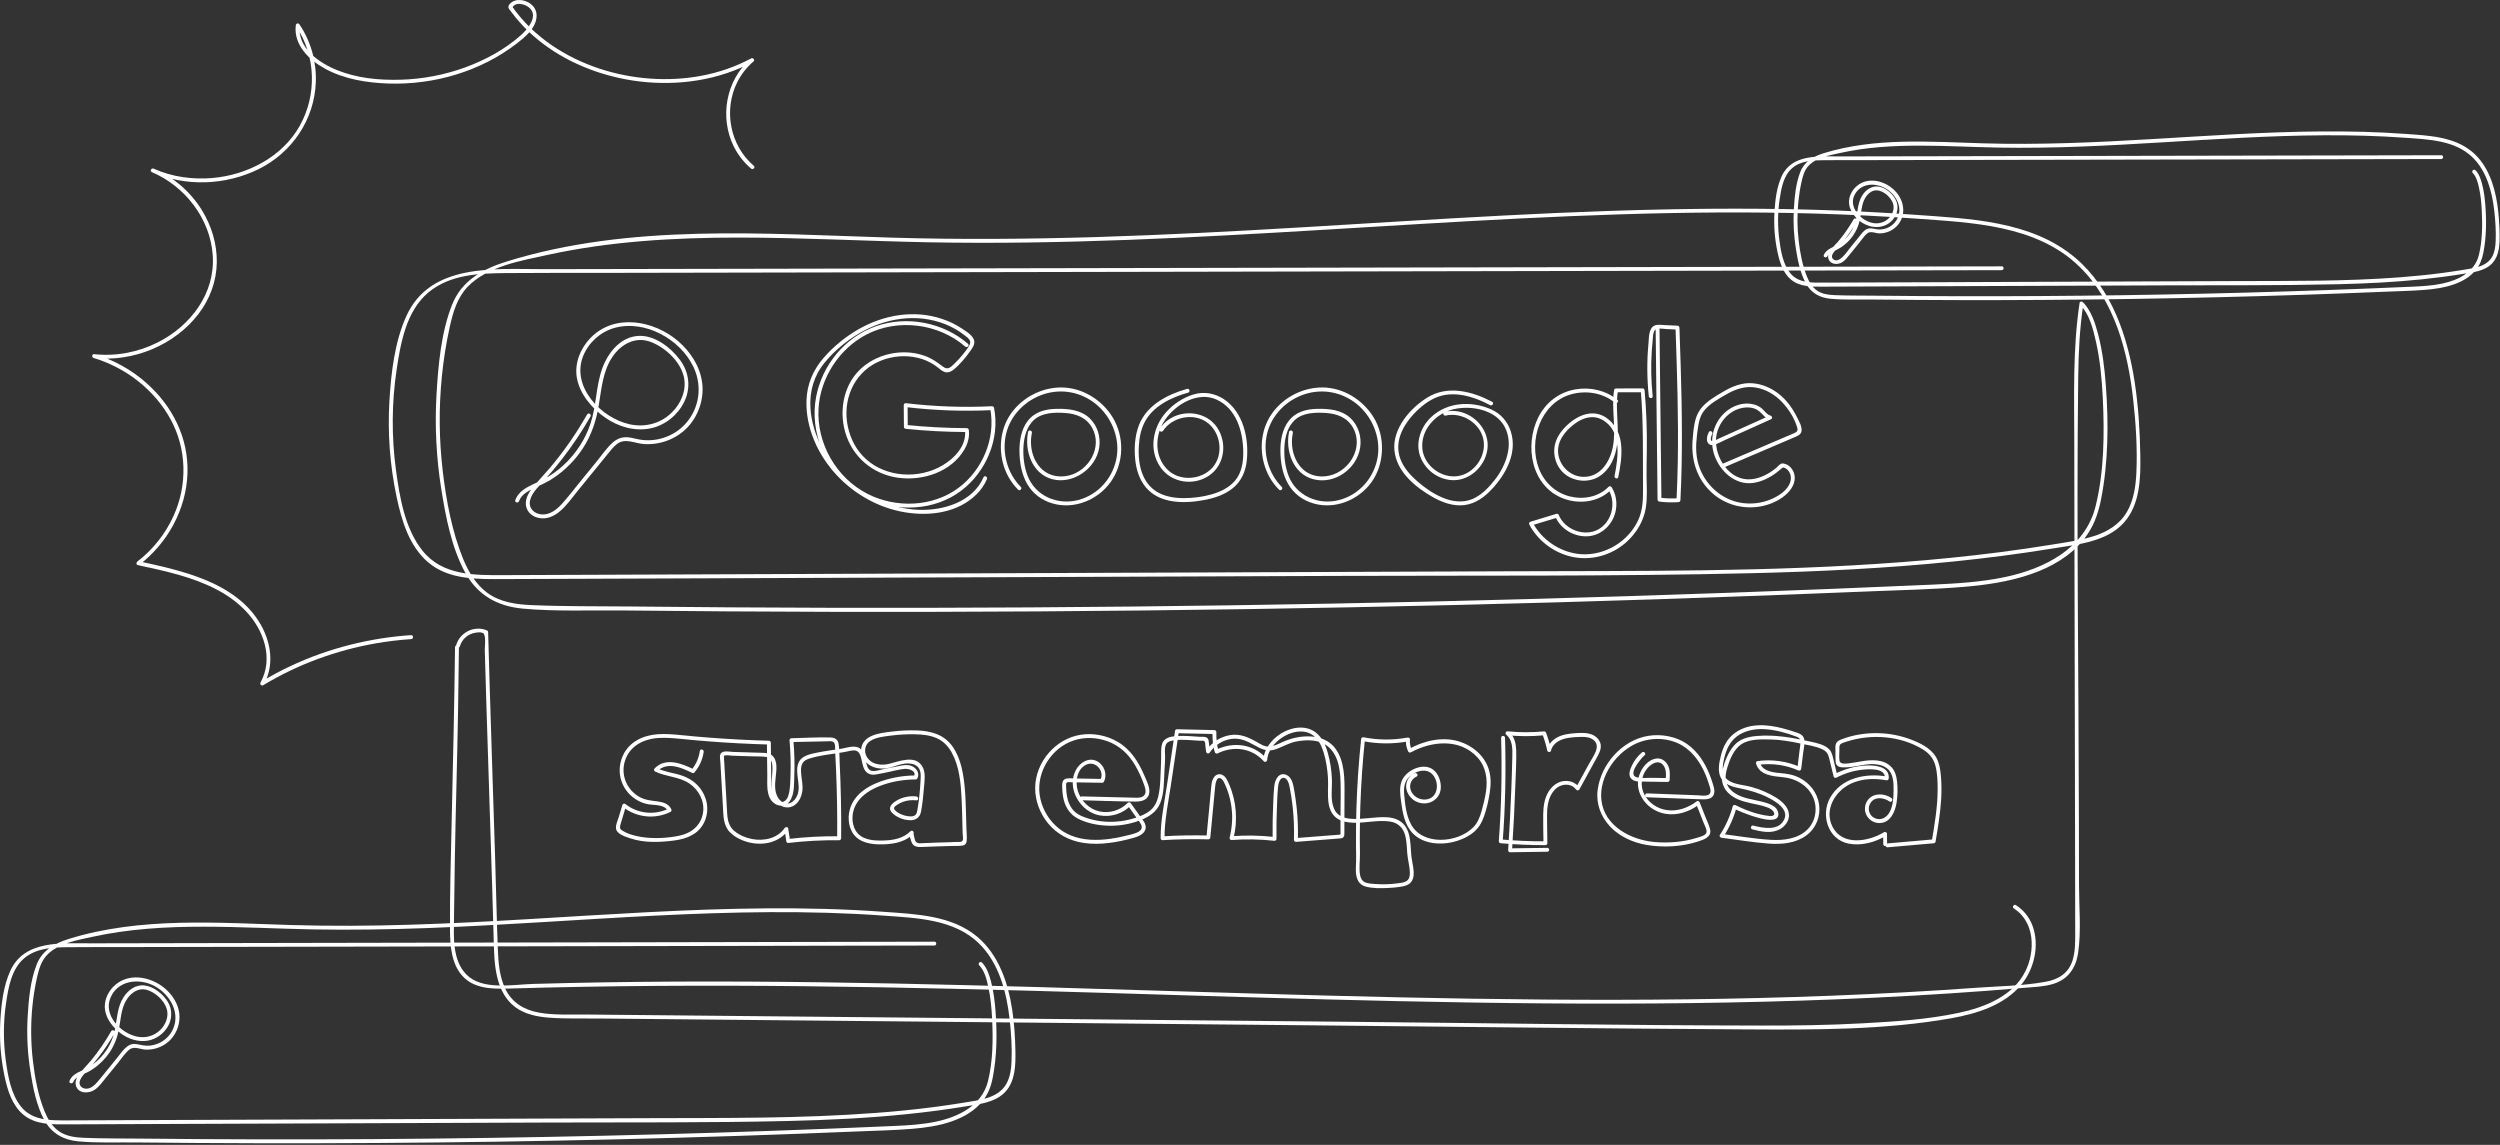
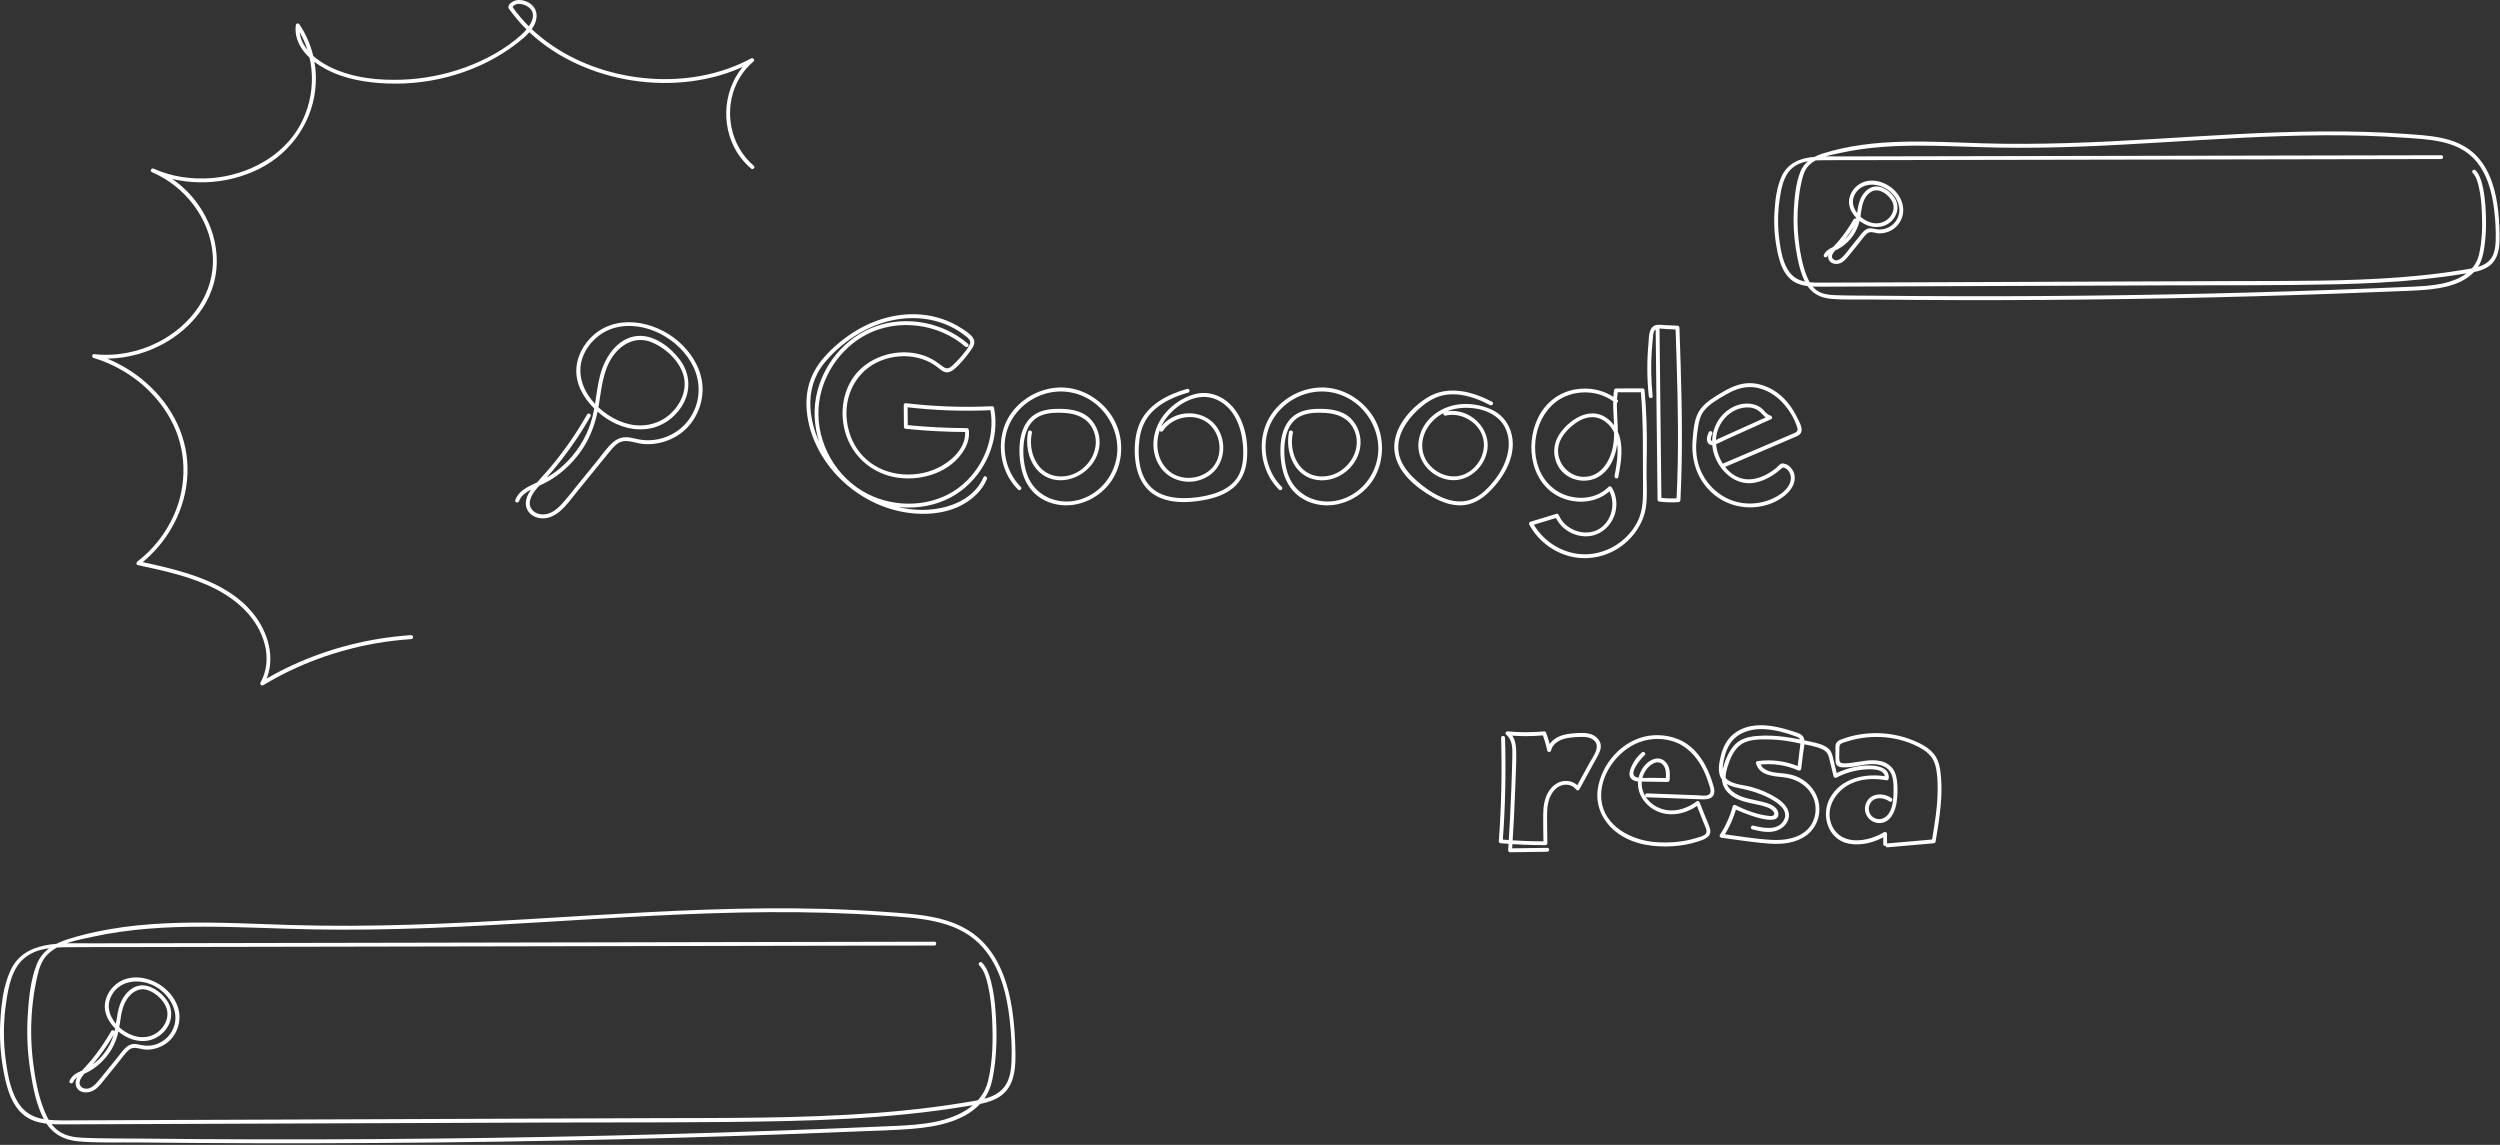
<svg xmlns="http://www.w3.org/2000/svg" width="963" height="441" viewBox="0 0 963 441" fill="none">
  <rect x="0" y="0" width="963" height="441" fill="#333333" stroke="none" />
  <g clip-path="url(#clip0_883_1527)">
-     <path d="M771.03 102.6C717.51 102.7 663.99 102.81 610.47 102.91C556.95 103.01 503.88 103.11 450.58 103.22C397.28 103.33 343.54 103.43 290.02 103.53C263.26 103.58 236.5 103.63 209.74 103.68C190.87 103.72 165.86 101.12 156.53 121.74C152.02 131.72 150.66 143.53 150.01 154.36C149.26 166.76 150.19 179.26 152.77 191.41C154.69 200.47 157.6 210.39 164.93 216.61C173.03 223.49 184.22 223.09 194.22 223.06C247.75 222.86 301.29 222.65 354.82 222.45C408.13 222.25 461.44 222.04 514.75 221.84C567.87 221.64 621.04 222.06 674.15 220.81C700.38 220.19 726.62 218.94 752.73 216.27C765.4 214.97 778.04 213.34 790.61 211.29C799.97 209.76 811.46 208.83 818.19 201.25C824.36 194.29 824.6 184.18 824.45 175.4C824.29 165.99 823.71 156.56 822.29 147.25C819.58 129.55 813.42 111.13 799.31 99.24C782.4 84.99 758.57 84.25 737.58 82.73C711.33 80.83 685 80.21 658.69 80.42C606.14 80.83 553.7 84.47 501.26 87.58C448.73 90.69 396.16 93.1 343.54 91.54C294.38 90.08 242.79 85.96 195.08 100.76C186 103.58 177.82 108.11 174.15 117.35C169.92 128.02 168.8 140.65 168.14 152.02C167.44 164.2 168.07 176.46 170 188.51C171.71 199.2 173.91 210.82 179.12 220.44C183.89 229.22 191.55 233.54 201.38 234.44C214.09 235.6 227.15 235.01 239.91 235.15C266.64 235.44 293.37 235.62 320.11 235.68C373.35 235.8 426.6 235.45 479.83 234.64C533.29 233.82 586.74 232.54 640.18 230.78C666.9 229.9 693.61 228.91 720.32 227.79C732.18 227.3 744.09 227.06 755.92 226.1C764.9 225.38 773.96 224.08 782.49 221.1C790.2 218.41 797.57 214.21 802.7 207.73C806.35 203.13 808.2 198.09 809.32 192.4C812.13 178.1 812.27 163 811.18 148.52C810.68 141.85 809.87 135.12 808.16 128.63C807.03 124.32 805.5 119.61 802.31 116.35C801.95 115.98 801.14 116.11 801.06 116.68C798.4 134.24 798.99 152.11 799.01 169.82C799.03 185.14 799.06 200.47 799.09 215.79C799.14 240.83 799.2 265.86 799.25 290.9C799.28 305.3 799.31 319.71 799.33 334.11C799.34 342.59 799.37 351.06 799.37 359.54C799.37 363.07 799.4 366.73 798.29 370.12C796.68 375.03 792.78 377.32 787.92 378.19C779.14 379.77 769.88 379.87 761 380.51C752.12 381.15 742.49 381.76 733.22 382.26C714.7 383.27 696.16 383.97 677.62 384.43C603.56 386.26 529.49 384.15 455.46 381.89C381.38 379.63 307.26 377.21 233.13 378.39C223.84 378.54 214.56 378.74 205.28 379.01C197.5 379.24 185.78 381.58 179.66 375.39C174.22 369.88 174.79 360.95 174.88 353.81C174.97 346.25 175.07 338.69 175.2 331.13C175.53 311.67 176.15 292.22 176.46 272.76C176.59 264.93 176.69 257.11 176.78 249.28C176.79 248.31 175.29 248.31 175.28 249.28C175.02 271.86 174.47 294.43 173.97 317.01C173.67 330.77 173.24 344.57 173.34 358.33C173.38 364.28 173.87 371.1 177.98 375.78C182.52 380.94 189.65 380.98 195.99 380.79C272.1 378.52 348.17 380.13 424.26 382.42C500.08 384.7 575.92 387.38 651.78 386.39C689.54 385.9 727.3 384.5 764.96 381.69C769.81 381.33 774.66 380.94 779.5 380.53C783.25 380.21 787.2 380.12 790.83 379.03C796.63 377.29 799.65 372.86 800.5 367.01C801.72 358.6 800.85 349.63 800.84 341.15C800.83 333.26 800.81 325.38 800.8 317.49C800.7 260.08 799.84 202.62 800.53 145.22C800.64 135.79 801.09 126.37 802.51 117.04L801.26 117.37C804.84 121.01 806.24 126.63 807.33 131.46C808.93 138.58 809.63 145.91 809.99 153.19C810.66 166.93 810.54 181.51 807.24 194.94C803.23 211.24 787.65 219.04 772.4 222.27C762.95 224.27 753.32 224.8 743.7 225.23C730.79 225.8 717.88 226.34 704.97 226.86C653.77 228.91 602.56 230.52 551.34 231.71C499.89 232.9 448.44 233.65 396.98 233.97C345.52 234.29 294.06 234.17 242.6 233.62C230 233.49 217.34 233.64 204.74 233.09C198.77 232.83 192.62 231.98 187.69 228.34C183.29 225.1 180.42 220.25 178.39 215.26C174.06 204.62 171.88 192.77 170.54 181.41C169.12 169.36 169 157.15 170.2 145.08C170.83 138.69 171.83 132.34 173.21 126.07C174.45 120.44 176.08 114.68 180.19 110.42C187.75 102.6 200.54 100.46 210.72 98.23C234.91 92.93 259.75 91.51 284.45 91.51C308.83 91.51 333.19 92.86 357.57 93.33C383.06 93.82 408.56 93.37 434.04 92.42C484.62 90.53 535.09 86.66 585.63 84.15C636.24 81.64 687.02 80.52 737.6 84.18C759.37 85.76 784.37 86.53 800.99 102.71C814.57 115.93 819.62 135.42 821.68 153.68C822.73 162.97 823.34 172.53 822.94 181.88C822.72 187.11 821.96 192.57 819.3 197.17C816.47 202.06 811.68 204.91 806.4 206.56C801.12 208.21 795.65 208.93 790.25 209.81C783.63 210.89 776.99 211.85 770.34 212.71C757.77 214.33 745.16 215.58 732.53 216.54C681.92 220.39 631.08 219.87 580.36 220.06C529.64 220.25 477.76 220.45 426.45 220.65C374.92 220.85 323.4 221.04 271.87 221.24C246 221.34 220.12 221.44 194.25 221.54C182.94 221.58 170.51 221.82 162.76 212.14C155.95 203.63 153.94 191.51 152.52 181.02C150.8 168.25 150.87 155.22 152.77 142.47C154.32 132.09 156.46 119.89 164.92 112.74C173.38 105.59 184.81 105.29 195.02 105.19C207.74 105.07 220.46 105.13 233.17 105.11C284.68 105.01 336.19 104.91 387.71 104.81C439 104.71 490.29 104.61 541.58 104.51C593.09 104.41 644.6 104.31 696.12 104.21C721.1 104.16 746.07 104.11 771.05 104.07C772.02 104.07 772.02 102.57 771.05 102.57L771.03 102.6Z" fill="white" />
    <path d="M226.16 159.66C222.39 166.27 218.09 172.58 213.29 178.48C210.95 181.36 208.39 184.02 205.98 186.83C204.1 189.03 202.07 191.87 202.64 194.93C203.12 197.54 205.37 199.2 207.89 199.58C210.71 200.01 213.29 198.91 215.45 197.14C218.24 194.85 220.38 191.73 222.64 188.95C225.23 185.77 227.82 182.59 230.41 179.41C231.65 177.88 232.9 176.36 234.14 174.83C235.24 173.48 236.33 172.03 237.73 170.98C240.86 168.65 244.5 170.78 247.96 171.04C254.07 171.5 260.39 169.2 264.66 164.79C269.02 160.29 271.25 153.79 270.49 147.57C269.72 141.19 265.99 135.49 261.18 131.37C251.82 123.35 236.56 120.59 227.32 130.32C223.52 134.31 221.28 139.89 222.19 145.43C223.23 151.75 228.1 157.44 233.24 160.96C238.38 164.48 244.6 166.24 250.66 164.99C256.17 163.85 261.09 159.87 263.55 154.83C266.19 149.42 265.51 143.44 261.92 138.62C258.33 133.8 252.28 129.15 246.14 129.38C240 129.61 235.54 134.31 233.07 139.35C229.8 146.03 229.97 153.73 228.15 160.82C226.56 166.99 223.34 172.69 218.96 177.32C216.78 179.62 214.33 181.65 211.64 183.34C208.95 185.03 206.28 186 203.62 187.41C201.36 188.6 199.38 190.18 198.49 192.64C198.16 193.55 199.61 193.94 199.94 193.04C200.89 190.39 203.55 189.05 205.95 187.94C208.35 186.83 210.78 185.71 213.03 184.24C217.61 181.23 221.53 177.27 224.53 172.69C227.85 167.61 229.68 162 230.66 156.04C231.71 149.68 232.22 142.89 235.95 137.41C239.37 132.39 245.01 129.4 250.96 131.82C256.4 134.03 261.89 139.1 263.36 144.92C264.72 150.3 262.17 155.84 258.21 159.44C253.91 163.35 248.11 164.66 242.48 163.42C231.57 161.02 219.99 148.98 224.59 137.25C226.62 132.08 231.17 127.91 236.5 126.37C242.44 124.65 248.89 125.77 254.33 128.56C259.77 131.35 264.41 135.75 267.06 141.23C269.76 146.8 269.82 153.3 267.04 158.85C264.26 164.4 259.17 168.12 253.16 169.26C250.14 169.83 247.15 169.62 244.2 168.86C241.25 168.1 238.71 168.18 236.26 170.26C233.81 172.34 231.97 175.14 229.98 177.58C227.6 180.51 225.22 183.43 222.83 186.36C220.71 188.96 218.67 191.67 216.4 194.14C214.4 196.32 211.86 198.35 208.73 198.16C205.81 197.98 203.47 195.79 204.19 192.71C204.91 189.63 207.84 187.03 209.96 184.67C214.42 179.7 218.53 174.4 222.25 168.85C224.09 166.1 225.82 163.28 227.47 160.4C227.95 159.56 226.65 158.8 226.17 159.64L226.16 159.66Z" fill="white" />
    <path d="M359.9 362.74C328.92 362.8 297.95 362.86 266.97 362.92C236.12 362.98 205.27 363.04 174.43 363.1C143.59 363.16 112.48 363.22 81.5 363.28C66.01 363.31 50.52 363.34 35.03 363.37C23.99 363.39 9.42 361.92 3.96 373.98C1.32 379.81 0.52 386.7 0.14 393.02C-0.29 400.22 0.25 407.49 1.75 414.55C2.87 419.85 4.59 425.64 8.87 429.28C13.63 433.33 20.16 433.13 26.05 433.1C57.03 432.98 88.02 432.86 119 432.75C149.86 432.63 180.71 432.51 211.57 432.4C242.32 432.28 273.09 432.53 303.83 431.8C319.01 431.44 334.2 430.72 349.31 429.17C356.67 428.42 364.02 427.47 371.32 426.28C376.8 425.39 383.48 424.82 387.42 420.39C391.06 416.3 391.22 410.38 391.14 405.2C391.05 399.72 390.71 394.24 389.88 388.82C388.3 378.53 384.7 367.81 376.5 360.89C366.64 352.58 352.8 352.13 340.55 351.24C325.36 350.14 310.12 349.78 294.89 349.9C264.48 350.14 234.12 352.25 203.77 354.04C173.37 355.84 142.94 357.24 112.48 356.33C84 355.48 54.11 353.1 26.47 361.68C21.1 363.34 16.29 366.04 14.14 371.5C11.69 377.71 11.03 385.04 10.65 391.65C10.24 398.73 10.62 405.85 11.74 412.85C12.73 419.07 14.02 425.81 17.05 431.4C19.86 436.59 24.41 439.13 30.21 439.66C37.57 440.33 45.12 439.99 52.51 440.07C67.98 440.24 83.45 440.34 98.93 440.38C129.75 440.45 160.56 440.25 191.38 439.78C222.32 439.31 253.26 438.56 284.19 437.55C299.65 437.04 315.12 436.47 330.58 435.82C337.44 435.53 344.34 435.4 351.19 434.84C356.41 434.42 361.69 433.67 366.65 431.94C371.16 430.36 375.48 427.91 378.49 424.12C380.64 421.42 381.75 418.46 382.4 415.11C384.03 406.81 384.12 398.04 383.49 389.63C383.2 385.74 382.73 381.81 381.73 378.04C381.06 375.49 380.15 372.72 378.26 370.79C377.58 370.1 376.52 371.16 377.2 371.85C379.23 373.92 380.02 377.13 380.63 379.86C381.55 383.96 381.95 388.17 382.16 392.36C382.55 400.29 382.48 408.69 380.58 416.44C378.29 425.77 369.36 430.19 360.63 432.04C355.19 433.19 349.64 433.5 344.1 433.74C336.63 434.07 329.16 434.38 321.68 434.68C292.05 435.86 262.4 436.8 232.76 437.48C203.12 438.16 173.2 438.6 143.42 438.79C113.64 438.97 83.85 438.91 54.07 438.59C46.77 438.51 39.45 438.59 32.16 438.28C28.78 438.13 25.28 437.66 22.48 435.6C19.99 433.77 18.36 431.01 17.21 428.19C14.71 422.07 13.45 415.22 12.68 408.68C11.86 401.7 11.79 394.64 12.48 387.65C12.84 383.98 13.42 380.33 14.21 376.73C14.92 373.53 15.83 370.23 18.17 367.81C22.5 363.33 29.87 362.11 35.7 360.84C49.67 357.78 64.02 356.96 78.29 356.96C92.4 356.96 106.5 357.74 120.61 358.01C134.72 358.28 150.12 358.03 164.87 357.48C194.14 356.39 223.36 354.14 252.61 352.69C281.9 351.24 311.29 350.59 340.57 352.71C353.08 353.62 367.49 354.05 377.03 363.34C384.82 370.93 387.73 382.14 388.91 392.62C389.52 398 389.87 403.53 389.64 408.94C389.51 411.91 389.09 415.02 387.57 417.63C385.97 420.39 383.27 421.99 380.29 422.92C377.31 423.85 374.07 424.29 370.94 424.8C367.14 425.42 363.32 425.97 359.5 426.47C352.23 427.41 344.93 428.13 337.61 428.68C308.32 430.91 278.89 430.61 249.54 430.72C219.85 430.83 190.15 430.95 160.46 431.06C130.64 431.17 100.81 431.29 70.99 431.4C56.01 431.46 41.04 431.51 26.06 431.57C19.62 431.59 12.5 431.77 8.08 426.25C4.18 421.37 3.03 414.4 2.22 408.39C1.23 401.04 1.27 393.54 2.36 386.21C3.25 380.26 4.46 373.24 9.31 369.14C14.16 365.04 20.69 364.92 26.51 364.86C33.87 364.79 41.23 364.83 48.59 364.81C78.41 364.75 108.22 364.7 138.04 364.64C167.73 364.58 197.41 364.53 227.1 364.47C256.92 364.41 286.73 364.36 316.55 364.3C331.01 364.27 345.46 364.24 359.92 364.22C360.89 364.22 360.89 362.72 359.92 362.72L359.9 362.74Z" fill="white" />
    <path d="M42.83 397.22C40.56 401.18 37.98 404.96 35.08 408.48C33.68 410.17 32.1 411.72 30.74 413.44C29.71 414.75 28.77 416.42 29.24 418.14C30.13 421.41 34.31 421.33 36.58 419.71C38.25 418.53 39.47 416.79 40.74 415.22C42.31 413.29 43.89 411.36 45.46 409.42C46.84 407.73 48.14 405.65 49.85 404.29C51.67 402.84 54.11 404.25 56.2 404.32C59.81 404.44 63.5 402.95 65.92 400.24C68.34 397.53 69.52 393.78 69.04 390.17C68.56 386.56 66.35 383.14 63.54 380.75C58.04 376.08 49.18 374.46 43.69 380.03C41.37 382.38 39.96 385.73 40.46 389.05C41.01 392.73 43.71 396.01 46.64 398.14C49.57 400.27 53.19 401.42 56.77 400.88C60.06 400.39 63.02 398.23 64.68 395.37C66.34 392.51 66.44 388.88 64.65 385.92C62.86 382.96 59.27 380.02 55.69 379.6C52.11 379.18 49.3 381.46 47.53 384.22C45.2 387.87 45.11 392.33 44.29 396.45C43.47 400.57 41.77 404.01 39.08 406.99C37.79 408.42 36.32 409.69 34.69 410.73C33.15 411.71 31.47 412.34 29.86 413.2C28.47 413.94 27.35 414.91 26.77 416.4C26.42 417.3 27.87 417.69 28.22 416.8C28.79 415.31 30.36 414.58 31.72 413.96C33.08 413.34 34.48 412.68 35.75 411.82C38.3 410.13 40.49 407.93 42.21 405.4C43.93 402.87 45.17 399.77 45.78 396.63C46.48 393.02 46.58 389.08 48.36 385.78C49.95 382.83 52.95 380.32 56.48 381.28C59.74 382.16 63.14 385.23 64.18 388.47C65.15 391.47 63.88 394.65 61.7 396.78C59.29 399.13 55.95 399.99 52.68 399.28C46.52 397.96 39.84 391.14 42.49 384.5C45.29 377.51 53.68 376.62 59.66 379.89C65.64 383.16 69.93 390.7 66.17 397.33C64.47 400.33 61.41 402.31 57.99 402.75C56.16 402.98 54.58 402.58 52.81 402.23C51.36 401.94 50.09 402.22 48.93 403.13C47.46 404.29 46.35 405.97 45.18 407.41C43.87 409.02 42.56 410.63 41.25 412.24C40.01 413.76 38.82 415.31 37.52 416.78C36.43 418.02 35.06 419.34 33.31 419.37C31.38 419.4 30.09 417.9 30.88 416.02C31.6 414.29 33.16 412.97 34.38 411.59C36.84 408.8 39.12 405.84 41.18 402.74C42.21 401.19 43.19 399.59 44.12 397.98C44.6 397.14 43.3 396.38 42.82 397.22H42.83Z" fill="white" />
    <path d="M940.36 59.8C918.26 59.84 896.17 59.88 874.07 59.93C852.07 59.97 830.06 60.01 808.06 60.06C785.96 60.1 763.87 60.14 741.77 60.19C730.72 60.21 719.67 60.23 708.63 60.25C700.67 60.27 690.22 59.24 686.28 67.93C684.38 72.12 683.8 77.07 683.53 81.62C683.22 86.78 683.61 91.98 684.68 97.03C685.49 100.84 686.74 105.01 689.81 107.63C693.25 110.56 697.95 110.44 702.21 110.42C724.31 110.34 746.41 110.25 768.52 110.17C790.53 110.09 812.54 110 834.55 109.92C856.48 109.84 878.43 110.01 900.36 109.49C911.19 109.23 922.02 108.72 932.8 107.61C938.07 107.07 943.33 106.39 948.56 105.54C952.51 104.9 957.3 104.47 960.14 101.28C962.78 98.31 962.92 94.05 962.85 90.29C962.78 86.53 962.54 82.43 961.94 78.55C960.81 71.18 958.22 63.49 952.34 58.53C945.26 52.56 935.35 52.22 926.54 51.58C915.7 50.79 904.83 50.54 893.97 50.63C872.28 50.8 850.62 52.3 828.97 53.58C807.32 54.86 785.58 55.86 763.85 55.21C743.52 54.6 722.17 52.91 702.44 59.03C698.53 60.24 695.06 62.21 693.49 66.19C691.74 70.64 691.27 75.88 690.99 80.62C690.7 85.69 690.97 90.79 691.77 95.8C692.48 100.25 693.41 105.08 695.58 109.09C697.62 112.86 700.94 114.7 705.15 115.09C710.4 115.57 715.79 115.32 721.06 115.38C732.1 115.5 743.13 115.57 754.17 115.6C776.15 115.65 798.13 115.51 820.11 115.17C842.18 114.83 864.25 114.3 886.31 113.58C897.34 113.22 908.37 112.81 919.4 112.35C924.3 112.15 929.21 112.05 934.1 111.65C937.84 111.35 941.63 110.81 945.19 109.57C948.45 108.43 951.55 106.67 953.73 103.94C955.29 101.99 956.1 99.84 956.58 97.42C957.75 91.48 957.82 85.21 957.36 79.18C957.15 76.39 956.81 73.57 956.1 70.85C955.61 69 954.94 66.99 953.57 65.59C952.89 64.9 951.83 65.96 952.51 66.65C953.93 68.1 954.47 70.36 954.9 72.27C955.55 75.17 955.84 78.16 955.98 81.13C956.26 86.76 956.21 92.74 954.86 98.25C953.24 104.83 946.93 107.92 940.78 109.23C936.92 110.05 932.98 110.26 929.05 110.44C923.72 110.68 918.39 110.9 913.06 111.11C891.92 111.95 870.78 112.62 849.63 113.11C828.39 113.6 807.15 113.91 785.9 114.04C764.65 114.17 743.41 114.12 722.16 113.9C716.96 113.84 711.73 113.9 706.53 113.68C704.17 113.58 701.71 113.25 699.76 111.81C698.02 110.54 696.88 108.6 696.08 106.64C694.3 102.29 693.4 97.43 692.86 92.78C692.27 87.8 692.23 82.77 692.72 77.78C692.98 75.18 693.38 72.6 693.95 70.05C694.45 67.8 695.08 65.48 696.72 63.78C699.78 60.61 705.01 59.76 709.13 58.86C719.08 56.68 729.29 56.1 739.45 56.1C749.61 56.1 759.57 56.66 769.64 56.85C779.71 57.04 790.69 56.87 801.21 56.47C822.09 55.69 842.93 54.09 863.8 53.06C884.67 52.03 905.66 51.56 926.54 53.07C935.4 53.71 945.63 54.01 952.4 60.59C957.92 65.96 959.97 73.9 960.81 81.32C961.24 85.16 961.49 89.1 961.33 92.96C961.24 95.04 960.95 97.22 959.89 99.05C958.83 100.88 956.9 102.08 954.83 102.72C952.76 103.36 950.39 103.7 948.16 104.06C945.47 104.5 942.76 104.89 940.06 105.24C934.87 105.91 929.66 106.42 924.45 106.82C903.56 108.41 882.57 108.2 861.63 108.27C840.69 108.34 819.27 108.43 798.09 108.51C776.82 108.59 755.54 108.67 734.27 108.75C723.59 108.79 712.9 108.83 702.22 108.87C697.7 108.89 692.67 109.04 689.56 105.16C686.8 101.72 685.99 96.76 685.42 92.52C684.72 87.31 684.74 81.98 685.52 76.78C686.14 72.58 686.99 67.59 690.42 64.7C693.85 61.81 698.45 61.75 702.54 61.71C707.79 61.66 713.04 61.69 718.29 61.68C739.56 61.64 760.83 61.6 782.09 61.56C803.35 61.52 824.44 61.48 845.62 61.44C866.8 61.4 888.16 61.36 909.42 61.32C919.73 61.3 930.04 61.28 940.35 61.26C941.32 61.26 941.32 59.76 940.35 59.76L940.36 59.8Z" fill="white" />
    <path d="M714 84.51C712.25 87.559 710.25 90.46 707.97 93.139C706.52 94.85 703.38 97.249 704.38 99.87C705.18 101.95 707.9 102.07 709.57 101.04C710.81 100.27 711.69 99.059 712.59 97.95C713.74 96.529 714.9 95.12 716.05 93.7C717.05 92.469 718.01 90.969 719.23 89.93C720.54 88.82 722.33 89.87 723.86 89.9C726.58 89.95 729.31 88.76 731.05 86.659C734.78 82.159 733.16 76.019 728.91 72.54C724.66 69.059 718.42 68.21 714.53 72.34C712.93 74.029 711.97 76.379 712.29 78.719C712.66 81.4 714.58 83.799 716.7 85.37C720.89 88.469 726.99 88.299 729.88 83.549C731.16 81.45 731.3 78.9 730.11 76.73C728.92 74.559 726.43 72.439 723.94 71.919C721.11 71.329 718.62 73.129 717.22 75.469C715.38 78.549 715.63 82.29 714.63 85.65C713.69 88.809 711.66 91.65 708.99 93.579C706.89 95.1 703.59 95.629 702.53 98.24C702.17 99.139 703.62 99.519 703.98 98.639C704.39 97.629 705.48 97.159 706.4 96.73C707.4 96.269 708.37 95.809 709.28 95.2C711 94.049 712.49 92.59 713.69 90.909C714.89 89.23 715.85 87.139 716.33 85.029C716.91 82.49 716.94 79.79 717.93 77.35C718.79 75.24 720.73 73.049 723.22 73.329C725.55 73.6 728 75.73 728.97 77.82C729.94 79.909 729.26 82.24 727.75 83.87C726.09 85.659 723.72 86.359 721.34 85.889C716.88 85.01 712.07 79.95 714.3 75.249C716.53 70.549 722.16 70.23 726.21 72.519C730.56 74.969 733.37 80.359 730.41 84.969C729.03 87.12 726.57 88.389 724.02 88.409C722.01 88.419 720.21 87.24 718.41 88.65C717.3 89.519 716.47 90.79 715.59 91.87C714.54 93.159 713.49 94.439 712.45 95.73C711.41 97.019 708.22 101.98 706.04 99.719C704.86 98.499 706.74 96.74 707.53 95.87C708.54 94.769 709.5 93.639 710.43 92.46C712.22 90.18 713.84 87.779 715.28 85.26C715.76 84.419 714.47 83.669 713.98 84.499L714 84.51Z" fill="white" />
-     <path d="M177.15 248.97C177.95 246.15 180.31 244.16 183.19 243.71C183.95 243.59 185.01 243.44 185.74 243.75C186.6 244.12 186.12 243.67 186.58 244.69C187.17 246.02 186.7 249.08 186.74 250.53C186.92 256.81 187.1 263.1 187.29 269.38C187.65 281.33 188.04 293.28 188.43 305.23C188.82 317.18 189.22 329.64 189.59 341.84C189.79 348.42 189.98 355 190.16 361.58C190.3 366.64 190.37 371.77 191.6 376.71C192.69 381.07 194.79 385.19 198.45 387.93C202.11 390.67 206.81 391.64 211.34 391.99C217.7 392.48 224.15 392.27 230.53 392.33C237.52 392.4 244.52 392.46 251.51 392.53C279.69 392.8 307.86 393.07 336.04 393.34C391.99 393.87 447.95 394.41 503.9 394.94C559.98 395.47 616.06 396.21 672.13 396.52C698.55 396.67 725.65 396.85 751.75 392.21C761.51 390.47 772.16 387.17 778.68 379.2C783.64 373.14 785.7 364.03 782.92 356.58C781.67 353.25 779.49 350.56 776.51 348.64C775.7 348.11 774.94 349.41 775.75 349.94C783.82 355.15 784.09 366.33 780.13 374.23C775.35 383.75 764.44 388.03 754.61 390.13C742.51 392.72 729.9 393.5 717.58 394.18C704.61 394.9 691.62 395.07 678.64 395.05C626.19 394.98 573.74 394.11 521.29 393.61C468.73 393.11 416.18 392.61 363.62 392.11C337.24 391.86 310.86 391.61 284.48 391.36C271.29 391.23 258.1 391.11 244.91 390.98C238.32 390.92 231.72 390.85 225.13 390.79C219.28 390.73 213.19 391.1 207.42 390.02C201.65 388.94 197.16 386.11 194.65 380.91C192.39 376.22 191.97 370.82 191.77 365.69C191.3 353.68 191.08 341.66 190.7 329.65C189.99 307.03 189.22 284.42 188.55 261.8C188.37 255.7 188.2 249.61 188.03 243.51C188.02 243.14 187.8 242.92 187.48 242.79C182.67 240.81 177.1 243.61 175.69 248.58C175.43 249.51 176.87 249.91 177.14 248.98L177.15 248.97Z" fill="white" />
-     <path d="M269.58 289.23C269.2 291.93 268.14 294.42 266.39 296.51L267.3 296.39C262.69 294.1 256.42 291.6 252.16 295.99C251.84 296.32 251.87 296.95 252.31 297.17C256.51 299.26 261.55 299.12 265.49 301.76C269.13 304.2 271.49 308.57 270.82 312.99C270.08 317.84 266.49 320.87 261.85 321.87C257.21 322.87 251.81 323.15 247.03 322.4C244.44 321.99 241.68 321.24 239.47 319.77C238.6 319.2 238.79 318.33 239.05 317.45C239.28 316.67 239.51 315.9 239.75 315.12C240.21 313.57 240.68 312.02 241.14 310.46L239.89 310.79C245.09 314.94 252.36 315.72 258.31 312.72C258.7 312.52 258.74 312.04 258.58 311.69C257.63 309.62 255.43 309 253.35 308.71C250.86 308.37 248.51 308.23 246.27 306.95C241.44 304.2 239.07 298.57 240.69 293.22C242.47 287.35 247.89 284.63 253.67 284.27C256.54 284.09 259.42 284.34 262.28 284.62C265.73 284.96 269.19 285.28 272.64 285.55C280.47 286.17 288.31 286.57 296.16 286.79L295.41 286.04C295.46 290.29 295.51 294.53 295.56 298.78C295.6 302.04 295.08 306.27 297.56 308.85C299.43 310.8 302.48 310.96 304.15 308.7C306.01 306.19 305.83 302.4 305.95 299.45C306.15 294.66 306.03 289.86 305.6 285.09L304.85 285.84C309.38 285.75 313.92 285.65 318.45 285.56C319.41 285.54 320.9 285.25 321.41 286.28C321.81 287.09 321.64 288.37 321.69 289.26C321.82 291.53 321.93 293.81 322.03 296.09C322.41 305.01 322.57 313.95 322.48 322.88L323.23 322.13C316.67 322.06 310.11 322.41 303.59 323.18L304.31 323.73C304.08 322.2 303.85 320.67 303.62 319.14C303.52 318.44 302.57 318.49 302.25 318.96C299.49 322.97 294.23 324.08 289.67 323.19C287.23 322.72 284.81 321.71 282.89 320.11C280.11 317.8 280.17 314.51 279.98 311.18C279.79 307.85 279.58 304.28 279.39 300.84C279.3 299.2 279.2 297.56 279.11 295.91C279.06 295.09 279.02 294.27 278.97 293.45C278.94 292.97 278.85 292.45 278.89 291.97L278.86 291.48C278.87 291.08 279.05 290.92 279.38 291.01C279.98 290.78 281.2 291.07 281.87 291.09C282.7 291.12 283.53 291.14 284.36 291.17C286.19 291.23 288.02 291.28 289.84 291.34C291.44 291.39 293.07 291.34 294.66 291.5C296.59 291.69 297.34 292.98 297.5 294.78C297.96 299.9 295.21 306.26 300.24 310C301.98 311.29 304.3 311.4 306.09 310.14C307.88 308.88 308.82 306.69 309.07 304.59C309.32 302.49 308.84 300.5 308.65 298.47C308.47 296.57 308.33 294.14 310.13 292.94C311.12 292.28 312.48 291.97 313.62 291.68C315.05 291.31 316.51 291.04 317.98 290.8C320.77 290.34 323.59 290.04 326.36 289.47C327.75 289.18 329.54 288.55 330.68 289.76C331.38 290.51 331.62 291.62 331.85 292.59C332.26 294.35 332.52 296.52 334.06 297.7C335 298.42 336.13 298.51 337.27 298.35C339.14 298.08 341.01 297.62 342.86 297.24C344.71 296.86 346.64 296.31 348.55 296.17C350.01 296.06 353.14 296.9 352.07 299.07L352.72 298.7C347.63 298.73 342.4 299.66 337.68 301.61C333.87 303.19 330.1 305.73 328.22 309.52C326.63 312.72 326.4 316.69 327.95 319.95C329.87 323.98 334.14 325.14 338.28 325.24C343.01 325.35 348.27 324.78 351.76 321.24L350.58 320.33C350.01 321.41 350.79 323.47 351.18 324.51C351.96 326.57 354.31 326.31 356.11 326.21C359.52 326.03 362.95 326 366.37 325.87C367.83 325.82 369.41 325.95 370.85 325.69C371.83 325.51 372.28 324.83 372.37 323.88C372.51 322.38 372.31 320.77 372.27 319.27C372.22 317.56 372.18 315.84 372.13 314.13C372.04 310.84 371.96 307.55 371.69 304.27C371.22 298.62 370.29 292.32 366.93 287.57C363.57 282.82 358.52 281.55 353.14 281.36C349.96 281.25 346.77 281.41 343.62 281.8C340.95 282.12 338.09 282.43 335.61 283.54C333.54 284.47 331.92 286.19 331.73 288.53C331.54 290.87 332.7 293.11 334.55 294.45C336.51 295.87 339.06 296.28 341.42 295.95C344.27 295.56 346.93 294.02 349.85 294.07C351.34 294.1 352.97 294.55 353.87 295.82C354.82 297.17 354.68 299.01 354.6 300.57C354.4 304.43 354.04 308.32 353.36 312.13C353.18 313.16 352.95 314.02 351.81 314.35C351.09 314.56 350.26 314.48 349.53 314.37C347.87 314.12 346.1 313.4 344.88 312.21C343.88 311.23 344.6 310.68 345.54 310.04C346.27 309.54 347.08 309.13 347.92 308.84C349.55 308.26 351.25 308.11 352.96 308.29C353.92 308.39 353.91 306.89 352.96 306.79C350.37 306.51 347.75 307.02 345.48 308.31C343.71 309.32 341.74 311.08 343.58 313.03C345.25 314.8 347.85 315.8 350.24 315.94C352.63 316.08 354.37 315.03 354.81 312.53C355.36 309.46 355.69 306.33 355.93 303.23C356.12 300.74 356.64 297.7 355.37 295.4C352.68 290.54 346.38 293.3 342.43 294.24C339.78 294.87 336.62 294.64 334.64 292.54C332.66 290.44 332.72 287.15 335.14 285.49C337.37 283.96 340.54 283.7 343.14 283.36C346.25 282.95 349.39 282.78 352.52 282.85C355.35 282.91 358.29 283.2 360.9 284.38C363.51 285.56 365.32 287.54 366.65 289.97C369.53 295.23 370.11 301.66 370.4 307.54C370.58 311.04 370.64 314.54 370.73 318.05C370.76 319.03 370.78 320.01 370.81 320.99C370.83 321.77 371.07 322.85 370.88 323.59C370.62 324.57 369.18 324.29 368.36 324.32C367.37 324.35 366.38 324.39 365.38 324.43C361.94 324.55 358.49 324.61 355.06 324.81C353.8 324.88 352.82 324.81 352.43 323.52C352.28 323.03 352.16 322.53 352.06 322.03C352.03 321.87 351.99 321.71 351.97 321.56C351.95 321.44 351.99 320.89 351.87 321.12C352.26 320.38 351.31 319.58 350.69 320.21C347.96 322.99 343.99 323.67 340.24 323.77C336.49 323.87 331.78 323.62 329.59 319.92C327.93 317.11 328.05 313.36 329.43 310.47C331.08 307 334.46 304.67 337.89 303.18C342.5 301.18 347.7 300.27 352.71 300.24C352.96 300.24 353.24 300.1 353.36 299.87C354.58 297.4 352.43 295.07 350.01 294.75C348.59 294.56 347.16 294.89 345.77 295.17C343.88 295.55 342 295.93 340.11 296.31C338.72 296.59 336.38 297.5 335.08 296.63C334.25 296.07 333.95 294.96 333.72 294.05C333.26 292.27 333.09 290.13 331.75 288.74C329.73 286.64 326.5 288.01 324.07 288.41C320.98 288.93 317.85 289.26 314.78 289.91C312.54 290.39 309.59 290.89 308.14 292.85C306.89 294.54 306.99 296.83 307.2 298.81C307.46 301.23 308.06 303.71 307.22 306.09C306.22 308.96 303.21 310.86 300.66 308.42C298.11 305.98 298.48 302.43 298.8 299.29C299.06 296.78 299.64 293.25 297.66 291.22C296.64 290.18 295.22 290.05 293.84 289.99C291.85 289.91 289.85 289.87 287.86 289.81C286.03 289.75 284.2 289.7 282.38 289.64C281.17 289.6 279.02 289.1 277.98 289.9C276.94 290.7 277.42 292.41 277.48 293.49C277.59 295.46 277.71 297.43 277.82 299.4C278.04 303.18 278.25 306.95 278.47 310.73C278.67 314.27 278.55 318.02 281.27 320.68C283.33 322.7 286.18 324 288.98 324.6C294.33 325.75 300.34 324.45 303.58 319.75L302.21 319.57L302.9 324.16C302.94 324.45 303.33 324.75 303.62 324.71C310.14 323.94 316.69 323.59 323.26 323.66C323.67 323.66 324.01 323.31 324.01 322.91C324.11 313 323.9 303.1 323.42 293.2C323.31 291 323.39 288.64 323.02 286.46C322.72 284.73 321.44 284.11 319.81 284.07C314.85 283.93 309.83 284.27 304.87 284.37C304.49 284.37 304.08 284.71 304.12 285.12C304.51 289.49 304.65 293.88 304.51 298.27C304.44 300.4 304.42 302.61 304.08 304.72C303.85 306.13 303.41 307.95 302.03 308.68C299.95 309.77 298.04 307.58 297.51 305.78C296.92 303.81 297.1 301.59 297.08 299.56C297.03 295.07 296.97 290.58 296.92 286.08C296.92 285.67 296.58 285.34 296.17 285.33C288.65 285.13 281.13 284.74 273.63 284.17C269.91 283.89 266.2 283.55 262.49 283.18C259.44 282.88 256.36 282.6 253.29 282.83C247.64 283.25 242.31 285.75 239.9 291.14C237.74 295.98 238.53 301.53 242.07 305.49C244.04 307.69 246.77 309.29 249.69 309.8C252.14 310.22 256.07 309.78 257.31 312.48L257.58 311.45C252.29 314.12 245.62 313.47 240.98 309.76C240.55 309.41 239.9 309.51 239.73 310.09C239.27 311.64 238.8 313.19 238.34 314.75C237.94 316.08 237.09 317.77 237.29 319.18C237.61 321.37 241.07 322.36 242.84 322.95C248.21 324.73 254.11 324.49 259.64 323.77C264.64 323.13 269.3 321.27 271.43 316.37C273.35 311.94 272.43 306.94 269.38 303.26C267.61 301.12 265.25 299.62 262.63 298.74C259.48 297.68 256.1 297.39 253.1 295.89L253.25 297.07C256.97 293.23 262.6 295.73 266.57 297.7C266.85 297.84 267.26 297.85 267.48 297.58C269.39 295.29 270.64 292.6 271.06 289.64C271.19 288.7 269.75 288.29 269.61 289.24L269.58 289.23Z" fill="white" />
-     <path d="M416.71 308.26C423.58 308.43 430.47 308.72 437.34 308.77C439.45 308.78 441.94 308.33 442.59 305.98C443.24 303.63 441.69 300.78 440.76 298.62C438.56 293.52 435.57 288.74 430.69 285.84C426.41 283.3 421.27 282.28 416.35 283.02C406.57 284.5 398.86 293.57 398.75 303.43C398.7 308.41 400.57 313.32 403.71 317.16C407.14 321.36 412.06 323.9 417.39 324.69C423.86 325.65 430.59 324.45 436.82 322.69C438.77 322.14 441.35 321.01 441.33 318.61C441.31 316.98 439.94 315.55 439.06 314.3C437.91 312.67 436.75 311.04 435.6 309.4C435.33 309.02 434.78 308.88 434.42 309.25C431.65 312.11 427.45 313.42 423.54 312.57C419.63 311.72 416.36 308.52 415.18 304.64C414.13 301.2 414.75 296.37 418.34 294.59C421.93 292.81 425.64 297.02 423.87 300.41L424.52 300.04C422.07 300 419.63 299.96 417.18 299.92C416.04 299.9 414.9 299.88 413.75 299.86C412.78 299.84 411.7 299.69 410.75 299.91C409.08 300.3 409.11 301.96 409.16 303.37C409.21 305.02 409.38 306.69 409.8 308.29C410.58 311.26 412.35 313.82 415.1 315.27C418.6 317.11 422.78 317.92 426.71 318.06C430.84 318.21 435.01 317.53 438.88 316.1C442.36 314.81 445.49 312.88 446.94 309.31C448.48 305.5 448.3 301.04 448.54 297.01C448.66 295.07 448.83 293.14 448.79 291.2C448.76 289.78 448.47 287.64 449.36 286.41C450.05 285.46 451.58 285.25 452.65 285.12C454.26 284.92 455.91 284.96 457.53 285.04C459.06 285.11 460.58 285.24 462.1 285.33C462.55 285.36 463.28 285.24 463.7 285.39C464.35 285.62 464.24 286.75 464.32 287.37C464.41 288.08 464.49 288.79 464.58 289.5C464.67 290.21 465.54 290.53 465.98 289.88C467.88 287.08 470.92 285.12 474.28 284.64C477.64 284.16 480.32 285.43 483.12 287C485.6 288.4 487.78 289.6 490.68 288.82C493.58 288.04 496.18 286.24 499.21 285.65C502.56 285.01 506.3 284.81 509.47 286.27C512.2 287.53 514.05 289.94 515.04 292.73C516.03 295.52 516.29 298.39 516.38 301.28C516.49 304.86 516.4 308.46 516.38 312.04C516.38 314.35 516.36 316.66 516.35 318.97C516.35 319.47 516.35 319.96 516.35 320.46C516.35 321.25 516.6 321.43 515.81 321.53C514.84 321.65 513.85 321.68 512.88 321.76C508.32 322.11 503.75 322.47 499.19 322.82L499.94 323.57C500.06 319.45 499.92 315.34 499.49 311.24C499.28 309.25 499.01 307.26 498.68 305.28C498.4 303.65 498.2 301.93 497.46 300.42C496.4 298.25 493.71 297.25 492.06 299.42C491.31 300.41 490.99 301.67 490.84 302.89C490.61 304.8 490.57 306.74 490.47 308.66C490.24 313.49 490.15 318.32 490.21 323.16L490.96 322.41C485.45 321.8 479.92 321.7 474.39 322.1L475.11 323.05C476.87 316.06 476.3 308.6 473.41 301.99C472.85 300.71 472.21 299.19 470.9 298.51C469.85 297.97 468.65 298.23 467.87 299.08C467.09 299.93 466.79 301.19 466.65 302.31C466.4 304.35 466.26 306.41 466.06 308.46C465.61 313.17 465.17 317.88 464.72 322.59L465.47 321.84C459.59 321.69 453.7 321.79 447.83 322.15L448.58 322.9C448.53 316.03 450.03 309.12 451.04 302.35C452.05 295.58 453.07 288.7 454.09 281.88L453.37 282.43C458.18 282.54 462.99 282.64 467.8 282.75L467.05 282C467.01 284.61 467.16 287.24 467.95 289.74C468.1 290.23 468.61 290.41 469.05 290.19C475.17 287.18 482.19 288.1 486.83 293.26C487.3 293.78 488.06 293.33 488.11 292.73C488.54 287.69 493.24 283.6 497.85 282.25C500.19 281.56 502.81 281.52 504.99 282.73C507.64 284.2 509.03 287.13 509.88 289.91C510.83 293.01 511.33 296.35 511.53 299.58C511.74 303.01 511.22 306.47 511.85 309.88C512.27 312.14 513.32 314.19 515.31 315.43C517.06 316.51 519.19 316.83 521.21 316.91C525.9 317.09 530.66 315.78 535.33 316.44C537.91 316.81 539.99 318.28 540.93 320.76C541.87 323.24 541.87 325.96 542.06 328.57C542.25 331.18 543.03 333.64 543.07 336.2C543.09 337.31 542.93 338.53 541.99 339.25C541.05 339.97 539.56 340.1 538.41 340.26C535.46 340.66 532.41 340.72 529.44 340.5C528.28 340.41 526.97 340.35 525.88 339.9C524.69 339.41 524.14 338.33 523.91 337.12C523.41 334.48 523.9 331.56 523.85 328.89C523.78 324.71 523.78 320.54 523.85 316.36C524 307.92 524.44 299.49 525.17 291.09C525.36 288.97 525.56 286.85 525.78 284.73L524.83 285.45C530.69 286.62 536.66 286.65 542.54 285.56L541.59 284.84C541.44 286.49 541.75 288.03 542.46 289.52C542.64 289.89 543.16 289.97 543.49 289.79C551.52 285.41 562.34 284.38 569.06 291.69C572.45 295.38 573.12 300.21 572.38 305.03C572 307.53 571.39 310.03 570.7 312.46C570.06 314.69 569.2 316.93 567.56 318.62C561.62 324.73 548.02 325.9 543.53 317.53C541.71 314.15 541.24 309.98 540.9 306.21C540.67 303.7 540.85 301.24 542.74 299.37C544.27 297.86 546.45 296.78 548.63 296.85C554.12 297.02 555.53 306.58 549.91 307.86C547.56 308.39 545.02 307.32 543.8 305.23C542.51 303.03 543.28 300.18 545.65 299.14C546.53 298.76 545.77 297.46 544.89 297.84C542.84 298.73 541.56 300.92 541.65 303.14C541.74 305.36 543.28 307.58 545.3 308.65C549.54 310.89 554.8 308.39 555 303.44C555.1 301.01 554.13 298.11 552.18 296.57C550.23 295.03 547.78 295.09 545.63 295.84C543.24 296.67 540.95 298.42 539.96 300.8C538.97 303.18 539.35 306.07 539.69 308.66C540.26 313.06 541.07 317.9 544.36 321.17C548.23 325.01 554.5 325.56 559.57 324.39C562.3 323.76 565 322.6 567.23 320.9C569.46 319.2 570.76 316.99 571.66 314.43C572.67 311.54 573.37 308.44 573.84 305.42C574.31 302.4 574.4 299.22 573.45 296.26C571.77 291.01 567.13 287.14 561.95 285.58C555.49 283.64 548.52 285.34 542.75 288.49L543.78 288.76C543.18 287.5 542.99 286.22 543.11 284.83C543.16 284.31 542.6 284.03 542.16 284.11C536.56 285.15 530.83 285.11 525.25 284C524.74 283.9 524.35 284.22 524.3 284.72C523.35 293.84 522.73 303 522.47 312.17C522.34 316.84 522.29 321.51 522.33 326.17C522.35 328.08 522.44 330 522.37 331.91C522.32 333.29 522.21 334.68 522.3 336.07C522.47 338.51 523.39 340.74 525.92 341.47C528.67 342.26 531.82 342.17 534.64 342.05C536.16 341.99 537.67 341.86 539.17 341.63C540.41 341.44 541.79 341.23 542.83 340.47C544.89 338.97 544.68 336.17 544.35 333.93C544.14 332.53 543.81 331.15 543.66 329.74C543.51 328.33 543.47 326.89 543.35 325.47C543.13 322.83 542.72 320.02 541.02 317.88C537.74 313.76 531.71 314.77 527.13 315.15C522.87 315.51 516.02 316.47 513.9 311.58C512.37 308.07 513.19 303.88 513.05 300.17C512.93 296.8 512.4 293.29 511.48 290.05C510.64 287.09 509.29 284.02 506.78 282.11C504.77 280.58 502.2 280.05 499.71 280.33C494.61 280.92 489.56 284.49 487.48 289.22C486.99 290.34 486.7 291.49 486.6 292.71L487.88 292.18C482.78 286.49 474.99 285.58 468.29 288.87L469.39 289.32C468.64 286.93 468.51 284.46 468.54 281.98C468.54 281.57 468.19 281.24 467.79 281.23C462.98 281.12 458.17 281.02 453.36 280.91C453.06 280.91 452.68 281.15 452.64 281.46C451.6 288.45 450.56 295.43 449.52 302.42C448.52 309.16 447.03 316.04 447.08 322.88C447.08 323.27 447.42 323.66 447.83 323.63C453.7 323.27 459.59 323.17 465.47 323.32C465.9 323.33 466.18 322.97 466.22 322.57C466.62 318.35 467.02 314.12 467.42 309.9C467.62 307.79 467.82 305.68 468.02 303.56C468.13 302.45 468.46 298.57 470.49 300.01C471.2 300.52 471.59 301.55 471.94 302.32C472.36 303.25 472.73 304.21 473.05 305.18C473.66 307.01 474.1 308.9 474.35 310.81C474.88 314.76 474.63 318.76 473.66 322.62C473.55 323.06 473.88 323.61 474.38 323.57C479.91 323.17 485.44 323.27 490.95 323.88C491.35 323.92 491.7 323.5 491.7 323.13C491.65 318.7 491.72 314.28 491.91 309.86C492 307.69 492.08 305.49 492.28 303.33C492.4 302.13 492.8 299.64 494.43 299.64C496.06 299.64 496.59 302.26 496.83 303.51C497.28 305.82 497.64 308.15 497.9 310.49C498.39 314.82 498.55 319.18 498.43 323.54C498.42 323.92 498.78 324.32 499.18 324.29C503.58 323.95 507.98 323.61 512.38 323.26C513.52 323.17 514.66 323.09 515.8 322.99C516.38 322.94 517.08 322.96 517.51 322.47C517.94 321.98 517.84 321.26 517.85 320.67C517.85 319.51 517.85 318.36 517.86 317.2C517.88 312.77 517.9 308.34 517.91 303.91C517.91 300.7 517.81 297.43 517.06 294.3C516.38 291.45 515.1 288.64 512.86 286.68C510.35 284.48 507.06 283.64 503.77 283.65C500.24 283.65 496.99 284.49 493.8 285.94C492.22 286.66 490.53 287.53 488.76 287.59C486.99 287.65 485.45 286.56 484.02 285.76C480.79 283.94 477.67 282.56 473.87 283.16C470.07 283.76 466.79 285.96 464.68 289.09L466.08 289.47C465.95 288.37 465.81 287.26 465.68 286.16C465.6 285.51 465.58 284.73 465.04 284.26C464.32 283.64 463 283.86 462.1 283.81C459.38 283.65 456.65 283.36 453.92 283.5C451.99 283.6 449.33 283.81 448.12 285.56C447.38 286.63 447.31 288.09 447.28 289.35C447.25 291.01 447.31 292.65 447.21 294.31C446.96 298.48 447.12 302.94 446.11 307.02C445.62 308.98 444.73 310.76 443.18 312.1C441.63 313.44 439.62 314.27 437.69 314.93C433.83 316.24 429.72 316.78 425.65 316.5C423.52 316.35 421.4 315.96 419.36 315.33C417.54 314.77 415.64 314.1 414.18 312.84C411.36 310.41 410.75 306.54 410.67 303.01C410.66 302.53 410.53 301.69 411.01 301.38C411.38 301.15 412.41 301.32 412.8 301.33C414.11 301.35 415.41 301.37 416.72 301.4C419.33 301.44 421.94 301.49 424.55 301.53C424.8 301.53 425.08 301.39 425.2 301.16C426.68 298.33 425.36 294.64 422.54 293.2C419.28 291.54 415.85 293.82 414.35 296.75C410.77 303.73 416.14 312.71 423.54 314.08C427.88 314.89 432.45 313.48 435.53 310.31L434.35 310.16C435.21 311.38 436.08 312.61 436.94 313.83C437.8 315.05 438.75 316.15 439.44 317.4C440.98 320.2 437.21 321.05 435.23 321.56C430.25 322.84 425.09 323.79 419.93 323.45C414.77 323.11 410.18 321.43 406.56 317.98C403.31 314.88 401.13 310.69 400.49 306.25C399.2 297.29 405.02 288.08 413.59 285.23C417.78 283.84 422.38 284.01 426.52 285.5C431.2 287.17 434.77 290.51 437.24 294.77C438.68 297.26 439.92 299.97 440.84 302.69C441.29 304.01 441.72 305.81 440.33 306.74C439.28 307.44 437.76 307.29 436.55 307.26C429.95 307.11 423.35 306.93 416.76 306.77C415.79 306.75 415.79 308.25 416.76 308.27L416.71 308.26Z" fill="white" />
    <path d="M578.23 284.16C578.62 297.47 578.33 310.79 577.34 324.07C577.31 324.5 577.71 324.79 578.09 324.82C583.81 325.32 589.55 325.56 595.29 325.55C595.69 325.55 596.05 325.21 596.04 324.8C596.01 322.02 595.97 319.24 595.94 316.45C595.91 313.66 595.83 310.68 596.73 307.94C597.43 305.81 598.83 303.69 600.94 302.75C603.05 301.81 605.71 302.21 607.07 304.1C607.38 304.53 608.07 304.63 608.37 304.1C610.6 300.03 612.83 295.96 615.05 291.89C615.9 290.33 616.88 288.64 616.58 286.79C616.35 285.4 615.44 284.26 614.28 283.5C612.81 282.53 611.01 282.31 609.29 282.33C607.31 282.35 605.25 282.49 603.3 282.85C600.06 283.45 596.82 285.3 596.01 288.72H597.46C596.98 286.52 596.35 284.38 595.55 282.28C595.44 281.99 595.17 281.7 594.83 281.73C590.12 282.17 585.4 282.17 580.69 281.71C580.08 281.65 579.65 282.6 580.16 282.99C582.63 284.9 582.61 288.3 582.55 291.15C582.47 295.2 582.34 299.24 582.19 303.29C581.89 311.38 581.47 319.46 580.94 327.54C580.91 327.94 581.31 328.3 581.69 328.29C586.46 328.22 591.24 328.16 596.01 328.09C596.97 328.08 596.98 326.58 596.01 326.59C591.24 326.66 586.46 326.72 581.69 326.79L582.44 327.54C583.01 318.97 583.45 310.39 583.74 301.81C583.88 297.73 584.13 293.61 584.05 289.52C584 286.76 583.53 283.73 581.21 281.94L580.68 283.22C585.39 283.68 590.11 283.68 594.82 283.24L594.1 282.69C594.9 284.79 595.53 286.94 596.01 289.13C596.17 289.85 597.29 289.84 597.46 289.13C598.2 286.04 601.27 284.69 604.14 284.24C605.83 283.97 607.59 283.86 609.3 283.85C610.9 283.83 612.59 284.02 613.87 285.07C616.84 287.5 613.57 291.52 612.21 293.99C610.5 297.12 608.79 300.24 607.08 303.37H608.38C606.98 301.42 604.66 300.56 602.3 300.87C599.77 301.2 597.72 302.92 596.43 305.06C594.84 307.71 594.48 310.85 594.44 313.88C594.39 317.53 594.51 321.18 594.55 324.83L595.3 324.08C589.56 324.1 583.82 323.85 578.1 323.35L578.85 324.1C579.84 310.82 580.13 297.5 579.74 284.19C579.71 283.23 578.21 283.22 578.24 284.19L578.23 284.16Z" fill="white" />
    <path d="M634.41 307.11C641.23 307.37 648.05 307.62 654.87 307.88C656.81 307.95 659.54 308.12 660.24 305.77C660.57 304.66 660.24 303.47 659.93 302.4C659.53 301.03 659.06 299.67 658.53 298.34C656.68 293.75 653.93 289.42 649.81 286.56C645.69 283.7 639.99 282.61 634.86 283.46C624.77 285.13 616.64 294.39 615.4 304.41C614.76 309.6 616.64 314.56 620.18 318.35C623.72 322.14 628.94 324.57 634.21 325.46C640.62 326.55 647.77 326.19 653.98 324.18C656.46 323.38 659.58 322.39 658.67 319.18C658.22 317.56 657.44 315.99 656.82 314.42C656.12 312.64 655.42 310.86 654.72 309.09C654.56 308.7 654.04 308.32 653.62 308.64C650.32 311.16 646.11 312.69 641.93 312.03C638.34 311.47 634.98 309.22 633.34 305.93C631.7 302.64 632.22 298.77 634.48 296.05C635.65 294.64 637.97 292.87 639.84 294C642.01 295.32 641.79 298.28 641.64 300.46L642.39 299.71C640.31 299.68 638.23 299.65 636.15 299.62C634.36 299.59 632.31 299.84 630.55 299.43C626.68 298.55 632.07 292.15 633.52 290.9C634.25 290.27 633.19 289.21 632.46 289.84C630.8 291.27 629.45 293.02 628.55 295.02C627.85 296.57 627 298.73 628.49 300.09C629.82 301.3 632.01 301.06 633.65 301.08C636.56 301.12 639.48 301.16 642.39 301.21C642.82 301.21 643.11 300.86 643.14 300.46C643.28 298.41 643.39 296.17 642.24 294.36C641.37 292.99 639.93 292.03 638.26 292.17C634.92 292.44 632.35 295.71 631.42 298.68C629.24 305.65 634.7 312.36 641.54 313.48C646.11 314.23 650.76 312.71 654.39 309.93L653.29 309.48C654.31 312.07 655.34 314.66 656.36 317.26C656.77 318.31 657.97 320.27 657 321.26C656.12 322.15 654.32 322.51 653.16 322.87C648.17 324.39 642.68 324.78 637.5 324.36C628.37 323.62 617.94 318.29 616.85 308.15C615.85 298.87 622.93 289.1 631.43 285.91C635.83 284.26 640.81 284.2 645.22 285.83C649.63 287.46 653.04 290.95 655.33 295.03C656.61 297.3 657.57 299.74 658.33 302.23C658.69 303.39 659.52 305.41 658.1 306.16C656.95 306.77 655.11 306.39 653.89 306.34C647.4 306.1 640.91 305.85 634.43 305.61C633.46 305.57 633.47 307.07 634.43 307.11H634.41Z" fill="white" />
    <path d="M726.91 325.11C726.9 323.81 726.88 322.5 726.87 321.2C726.87 320.64 726.23 320.25 725.74 320.55C719.74 324.26 709.57 325.95 705.83 318.35C702.62 311.83 706.91 304.69 713 301.85C717.23 299.88 722.07 299.74 726.59 300.56C727.1 300.65 727.5 300.35 727.54 299.84C727.93 295.34 722.47 294.74 719.24 294.85C714.83 295 710.53 296.18 706.62 298.22L707.72 298.67C707.22 296.62 706.72 294.58 706.23 292.53C705.9 291.16 705.65 289.69 704.62 288.64C702.89 286.87 700.02 286.26 697.7 285.74C690.76 284.19 683.87 282.89 676.72 283.5C673.37 283.78 670.16 284.58 667.89 287.24C665.75 289.74 664.34 293.21 663.57 296.38C662.8 299.55 663.2 302.92 665.63 305.35C668.06 307.78 671.24 308.7 674.4 309.39C676.48 309.84 678.59 310.2 680.6 310.94C681.59 311.3 682.59 311.77 683.18 312.7C683.96 313.94 682.91 314.45 681.74 314.33C677.2 313.88 672.59 312.19 668.54 310.15C668.11 309.93 667.57 310.11 667.44 310.6C666.39 314.52 664.73 318.19 662.51 321.58C662.16 322.11 662.64 322.64 663.16 322.71C669.24 323.49 675.35 324.52 681.47 324.96C686.45 325.32 691.78 324.82 695.91 321.73C699.6 318.97 701.35 314.42 700.71 309.88C700.07 305.34 697.09 301.61 693.1 299.58C690.65 298.33 688.09 297.99 685.38 297.76C682.53 297.52 678.79 296.91 677.86 293.69L677.34 294.61C682.55 293.9 687.89 294.65 692.7 296.77C693.26 297.01 693.76 296.72 693.83 296.12C694.07 294.14 694.31 292.17 694.55 290.19C694.75 288.53 695.28 286.61 695.02 284.94C694.79 283.5 693.75 282.78 692.45 282.31C690.64 281.66 688.78 281.12 686.93 280.62C680.61 278.91 673.21 278.37 667.78 282.72C665.19 284.79 663.72 287.77 662.92 290.93C662.17 293.9 661.36 297.7 663.36 300.36C665.02 302.56 667.9 303.21 670.46 303.72C674.19 304.46 677.77 305.52 681.17 307.27C684.05 308.75 689.2 311.75 687.23 315.76C685.04 320.2 679.17 318.97 675.38 318.02C674.44 317.79 674.04 319.23 674.98 319.47C678.29 320.3 681.98 321.16 685.22 319.61C687.56 318.49 689.4 316.14 689.09 313.45C688.78 310.76 686.43 308.66 684.2 307.27C681.26 305.44 677.98 304.07 674.65 303.14C671.77 302.34 668.27 302.29 665.73 300.58C662.58 298.45 663.63 294.03 664.47 290.94C665.39 287.57 667.15 284.65 670.23 282.87C673.04 281.25 676.36 280.71 679.57 280.87C683.76 281.08 688.14 282.29 692.05 283.78C693.3 284.26 693.64 284.97 693.53 286.28C693.44 287.35 693.27 288.43 693.14 289.5C692.87 291.71 692.6 293.93 692.33 296.14L693.46 295.49C688.24 293.19 682.6 292.4 676.94 293.18C676.54 293.23 676.32 293.75 676.42 294.1C677.75 298.72 682.99 299 686.96 299.4C691.6 299.87 695.95 302.27 698.13 306.53C700.31 310.79 699.59 316.23 696.17 319.57C692.51 323.14 687.08 323.79 682.21 323.51C675.85 323.15 669.49 322.02 663.18 321.21L663.83 322.34C666.12 318.85 667.83 315.03 668.91 311L667.81 311.45C670.01 312.56 685.68 319.39 685.02 313.32C684.69 310.27 680.68 309.28 678.29 308.7C674.88 307.88 671.27 307.49 668.26 305.53C666.82 304.59 665.58 303.27 665.04 301.61C664.41 299.67 664.77 297.6 665.35 295.7C666.33 292.49 667.85 288.65 670.75 286.7C673.89 284.59 678.52 284.77 682.14 284.85C686.01 284.94 689.74 285.59 693.51 286.41C696.36 287.03 699.42 287.37 702.06 288.68C703.57 289.43 704.17 290.36 704.58 292C705.17 294.36 705.73 296.72 706.3 299.09C706.42 299.58 706.99 299.75 707.4 299.54C710.54 297.9 713.97 296.84 717.51 296.49C720.09 296.23 726.43 295.75 726.07 299.87L727.02 299.15C718.79 297.67 709.16 299.55 704.86 307.49C701.3 314.07 704.16 323.38 712.03 324.95C716.96 325.93 722.32 324.49 726.52 321.89L725.39 321.24C725.4 322.54 725.42 323.85 725.43 325.15C725.44 326.11 726.94 326.12 726.93 325.15L726.91 325.11Z" fill="white" />
-     <path d="M727.03 326.39C732.97 325.87 738.91 325.35 744.85 324.83C745.15 324.8 745.52 324.62 745.57 324.28C746.47 318.92 747.38 313.54 747.72 308.11C747.89 305.36 747.91 302.6 747.71 299.86C747.54 297.57 747.3 295.18 746.44 293.03C744.79 288.89 740.76 286.74 736.84 285.15C732.53 283.4 727.87 282.49 723.23 282.41C718.59 282.33 713.73 283.09 709.34 284.8C708.59 285.09 707.81 285.44 707.38 286.16C706.83 287.08 707.01 288.32 707.02 289.33C707.04 290.67 706.97 292.05 707.08 293.39C707.14 294.18 707.42 294.85 708.15 295.23C708.96 295.65 710.06 295.6 710.94 295.59C712.24 295.57 713.54 295.39 714.82 295.17C717.19 294.77 719.55 294.21 721.96 294.35C724.05 294.47 726.31 295.1 727.7 296.76C729.39 298.79 729.41 301.93 729.41 304.43C729.41 307.11 729.23 310.08 728.04 312.53C726.94 314.81 724.6 316.3 722.1 315.13C719.77 314.04 719.17 311.03 720.71 309.02C722.45 306.73 725.78 307.28 727.85 308.74C728.64 309.3 729.39 308 728.61 307.44C725.46 305.23 720.45 305.39 718.81 309.36C717.29 313.01 719.91 316.96 723.86 317.04C728.08 317.13 730.02 312.75 730.56 309.21C730.97 306.52 731.05 303.77 730.75 301.07C730.52 298.97 729.98 296.86 728.43 295.32C725.37 292.29 720.63 292.63 716.74 293.31C715.35 293.55 713.97 293.84 712.57 293.98C711.34 294.11 708.9 294.58 708.59 293.04C708.33 291.74 708.56 290.15 708.54 288.82C708.53 287.97 708.4 286.93 709.25 286.45C709.88 286.09 710.67 285.89 711.36 285.66C720.78 282.59 731.94 283.41 740.52 288.57C743.04 290.08 744.8 292.12 745.54 295C746.28 297.88 746.4 301.16 746.38 304.21C746.35 310.82 745.25 317.37 744.15 323.87L744.87 323.32C738.93 323.84 732.99 324.36 727.05 324.88C726.1 324.96 726.09 326.46 727.05 326.38L727.03 326.39Z" fill="white" />
+     <path d="M727.03 326.39C732.97 325.87 738.91 325.35 744.85 324.83C745.15 324.8 745.52 324.62 745.57 324.28C746.47 318.92 747.38 313.54 747.72 308.11C747.89 305.36 747.91 302.6 747.71 299.86C747.54 297.57 747.3 295.18 746.44 293.03C744.79 288.89 740.76 286.74 736.84 285.15C732.53 283.4 727.87 282.49 723.23 282.41C718.59 282.33 713.73 283.09 709.34 284.8C708.59 285.09 707.81 285.44 707.38 286.16C706.83 287.08 707.01 288.32 707.02 289.33C707.04 290.67 706.97 292.05 707.08 293.39C707.14 294.18 707.42 294.85 708.15 295.23C708.96 295.65 710.06 295.6 710.94 295.59C712.24 295.57 713.54 295.39 714.82 295.17C717.19 294.77 719.55 294.21 721.96 294.35C724.05 294.47 726.31 295.1 727.7 296.76C729.39 298.79 729.41 301.93 729.41 304.43C729.41 307.11 729.23 310.08 728.04 312.53C726.94 314.81 724.6 316.3 722.1 315.13C719.77 314.04 719.17 311.03 720.71 309.02C722.45 306.73 725.78 307.28 727.85 308.74C728.64 309.3 729.39 308 728.61 307.44C725.46 305.23 720.45 305.39 718.81 309.36C717.29 313.01 719.91 316.96 723.86 317.04C728.08 317.13 730.02 312.75 730.56 309.21C730.97 306.52 731.05 303.77 730.75 301.07C730.52 298.97 729.98 296.86 728.43 295.32C725.37 292.29 720.63 292.63 716.74 293.31C711.34 294.11 708.9 294.58 708.59 293.04C708.33 291.74 708.56 290.15 708.54 288.82C708.53 287.97 708.4 286.93 709.25 286.45C709.88 286.09 710.67 285.89 711.36 285.66C720.78 282.59 731.94 283.41 740.52 288.57C743.04 290.08 744.8 292.12 745.54 295C746.28 297.88 746.4 301.16 746.38 304.21C746.35 310.82 745.25 317.37 744.15 323.87L744.87 323.32C738.93 323.84 732.99 324.36 727.05 324.88C726.1 324.96 726.09 326.46 727.05 326.38L727.03 326.39Z" fill="white" />
    <path d="M158.36 244.65C142.49 245.72 126.85 249.64 112.42 256.33C108.37 258.21 104.42 260.31 100.6 262.62L101.63 263.65C106.32 255.19 103.96 245.1 98.5 237.6C92.24 228.99 82.39 224.16 72.49 220.98C66.26 218.98 59.86 217.59 53.48 216.21L53.66 217.58C64.54 209.21 71.69 196.3 72.21 182.49C72.73 168.68 66.41 156.47 56.53 147.65C50.75 142.48 43.86 138.65 36.44 136.42L36.24 137.89C51.32 139.55 67.33 132.95 76.55 120.82C80.89 115.12 83.42 108.23 83.51 101.05C83.6 93.87 81.47 86.97 77.78 80.98C73.41 73.88 66.88 68.22 59.2 64.96C58.33 64.59 57.56 65.86 58.44 66.26C71.46 72.06 87.08 71.4 99.79 65.06C112.5 58.72 121.07 46.11 121.65 31.78C121.97 23.86 119.78 15.94 115.33 9.38C114.89 8.73 114.02 9.02 113.93 9.76C113.06 17.35 119.07 23.12 125.2 26.46C132.57 30.48 141.13 31.87 149.43 32.17C167.01 32.8 185.1 27.55 199.08 16.74C202.26 14.28 206.05 11.17 206.64 6.92C207.08 3.79 205.22 1.39 202.32 0.4C201.08 -0.02 199.64 -0.16 198.37 0.23C197.38 0.53 195.91 1.51 195.83 2.68C195.79 3.33 196.52 4.02 196.89 4.51C197.42 5.23 197.97 5.94 198.54 6.64C199.66 8.02 200.85 9.35 202.09 10.63C212.46 21.23 226.56 27.85 241.04 30.56C255.52 33.27 271.32 32.17 285.11 26.21C286.81 25.47 288.48 24.66 290.11 23.78L289.2 22.6C279.58 30.88 277.07 45.27 282.71 56.54C284.32 59.75 286.58 62.6 289.31 64.93C290.04 65.55 291.11 64.5 290.37 63.87C281.19 56.05 278.61 42.38 284.01 31.63C285.54 28.57 287.67 25.89 290.26 23.67C290.93 23.1 290.08 22.1 289.35 22.49C277.47 28.89 263.75 31.24 250.36 30.27C236.97 29.3 223.8 25.05 212.72 17.54C206.71 13.47 201.37 8.38 197.22 2.41V3.17C198.4 0.37 202.56 1.55 204.2 3.27C207.28 6.5 203.2 11.24 200.79 13.42C194.62 19 186.91 23.14 179.14 25.98C171.37 28.82 162.73 30.49 154.25 30.71C145.77 30.93 137.53 30.1 129.92 27.05C122.86 24.21 114.44 18.43 115.44 9.78L114.04 10.16C121.73 21.47 122.12 36.58 115.46 48.47C108.8 60.36 95.35 67.4 81.83 68.57C74.15 69.23 66.28 68.14 59.22 64.99L58.46 66.29C71.31 71.75 80.99 84.26 81.95 98.35C82.95 113.03 73.43 125.52 60.72 131.91C53.19 135.7 44.64 137.35 36.25 136.42C35.38 136.32 35.27 137.66 36.05 137.89C48.45 141.62 59.46 150.08 65.7 161.5C71.94 172.92 72.26 186.68 66.92 198.58C63.8 205.54 58.95 211.66 52.91 216.31C52.45 216.67 52.39 217.53 53.09 217.68C63.48 219.92 74.14 222.18 83.62 227.17C92.1 231.63 99.54 238.71 101.99 248.25C103.27 253.21 102.85 258.41 100.35 262.92C99.99 263.56 100.72 264.34 101.38 263.95C114.68 255.92 129.47 250.5 144.77 247.82C149.28 247.03 153.82 246.49 158.38 246.19C159.34 246.13 159.35 244.62 158.38 244.69L158.36 244.65Z" fill="white" />
    <path d="M372.88 132.44C363.33 124.18 349.4 121.48 337.46 125.65C325.52 129.82 316.72 140.59 314.38 152.81C311.73 166.66 318.01 181.13 329.49 189.16C340.08 196.57 354.9 197.69 366.33 191.54C377.01 185.8 383.95 173.64 383.43 161.51C383.37 160 383.18 158.51 382.89 157.03C382.83 156.72 382.47 156.46 382.17 156.48C371.06 157.01 359.92 156.62 348.87 155.3C348.47 155.25 348.12 155.68 348.12 156.05C348.14 158.85 348.17 161.64 348.19 164.44C348.19 164.88 348.53 165.15 348.94 165.19C356.76 165.98 364.61 166.39 372.46 166.42L371.71 165.67C372.45 171.62 367.66 176.6 362.88 179.37C358.38 181.98 353.08 183.09 347.9 182.73C342.72 182.37 337.56 180.43 333.68 176.93C329.8 173.43 327.58 169.05 326.57 164.22C324.51 154.37 328.62 144.07 337.85 139.58C342.14 137.49 347.14 136.74 351.85 137.5C354.12 137.87 356.34 138.57 358.37 139.66C359.46 140.24 360.48 140.93 361.45 141.71C362.36 142.44 363.29 143.3 364.5 143.41C365.71 143.52 366.69 142.92 367.57 142.19C368.79 141.17 369.9 140 370.95 138.81C371.9 137.72 372.8 136.58 373.62 135.39C374.38 134.3 375.41 133.02 375.31 131.6C375.15 129.36 372.14 127.64 370.48 126.53C368.15 124.97 365.59 123.76 362.93 122.86C352.09 119.2 340.28 121.28 330.52 126.93C325.53 129.82 320.91 133.6 317.15 137.97C313.16 142.6 310.88 148.02 310.66 154.16C310.28 164.83 315.1 175.3 322.28 183.01C329.16 190.4 338.49 195.65 348.47 197.32C358.45 198.99 369.14 197.42 376.24 190.34C377.9 188.68 379.24 186.73 380.16 184.58C380.54 183.7 379.25 182.94 378.86 183.82C374.74 193.41 363.25 196.79 353.61 196.37C343.45 195.93 333.62 191.51 326.12 184.71C318.62 177.91 312.85 167.78 312.19 157.2C311.79 150.74 313.52 144.72 317.64 139.7C321.35 135.17 326.04 131.29 331.09 128.33C341 122.53 353.12 120.56 364 124.84C366.66 125.89 369.21 127.31 371.46 129.08C372.57 129.96 374.33 131.06 373.56 132.68C372.87 134.13 371.74 135.5 370.73 136.74C369.81 137.87 368.82 138.94 367.77 139.95C367.21 140.49 366.65 141.09 365.99 141.5C364.95 142.14 364.15 141.91 363.23 141.23C361.32 139.82 359.58 138.46 357.38 137.53C349.19 134.06 339.11 135.68 332.32 141.39C325.15 147.43 323.06 157.64 325.56 166.43C328.25 175.87 336.05 182.6 345.75 184C355.45 185.4 366.47 181.77 371.49 173.14C372.81 170.87 373.52 168.3 373.19 165.67C373.14 165.27 372.89 164.92 372.44 164.92C364.58 164.89 356.73 164.48 348.92 163.69L349.67 164.44C349.65 161.64 349.62 158.85 349.6 156.05L348.85 156.8C359.9 158.12 371.03 158.51 382.15 157.98L381.43 157.43C383.63 168.87 378.43 181.13 369.12 188C359.15 195.36 345.1 195.8 334.2 190.25C322.12 184.1 314.47 170.74 315.31 157.21C316.04 145.45 323.32 134.32 333.75 128.87C345.84 122.56 361.53 124.61 371.8 133.5C372.53 134.13 373.59 133.07 372.86 132.44H372.88Z" fill="white" />
    <path d="M396.03 166.32C394.52 173.57 397.55 182.56 405.38 184.6C413.21 186.64 422.08 180.67 423.4 172.49C424.06 168.37 422.79 164.05 419.75 161.12C416.34 157.84 411.4 157.39 406.89 157.49C402.38 157.59 398.4 158.73 395.74 162.33C393.36 165.54 392.66 169.79 392.69 173.7C392.72 178.05 393.48 182.61 395.67 186.42C397.86 190.23 401.33 192.73 405.41 193.92C413.77 196.36 422.92 192.6 427.88 185.6C433.02 178.33 433.2 168.24 428.56 160.7C424.39 153.93 416.82 149.26 408.78 149.25C400.74 149.24 392.8 153.65 388.63 160.53C384.46 167.41 384.55 176.75 388.53 183.84C389.51 185.59 390.74 187.18 392.15 188.61C392.83 189.3 393.89 188.24 393.21 187.55C387.99 182.29 385.85 174.33 387.55 167.12C389.25 159.91 394.95 154.19 401.94 151.88C408.93 149.57 416.45 151.02 422.14 155.65C427.83 160.28 431.31 168.03 430.21 175.68C429.04 183.76 423.21 190.6 415.23 192.63C407.25 194.66 398.78 191.03 395.8 183.19C394.43 179.59 394 175.55 394.26 171.73C394.5 168.18 395.5 164.36 398.18 161.85C401.33 158.91 406.04 158.83 410.09 159.07C414.48 159.33 418.53 160.83 420.73 164.87C424.75 172.24 419.48 181.26 411.78 183.16C408.25 184.03 404.41 183.41 401.62 180.99C398.99 178.71 397.54 175.27 397.21 171.85C397.04 170.14 397.14 168.43 397.49 166.75C397.69 165.81 396.24 165.41 396.04 166.35L396.03 166.32Z" fill="white" />
    <path d="M496.55 166.32C495.04 173.57 498.07 182.56 505.9 184.6C514.07 186.73 522.6 180.67 523.92 172.49C524.58 168.37 523.31 164.05 520.27 161.12C516.86 157.84 511.92 157.39 507.41 157.49C502.9 157.59 498.92 158.73 496.26 162.33C493.88 165.54 493.18 169.79 493.21 173.7C493.24 178.05 494 182.61 496.19 186.42C498.38 190.23 501.85 192.73 505.93 193.92C514.29 196.36 523.44 192.6 528.4 185.6C533.36 178.6 533.72 168.24 529.08 160.7C524.91 153.93 517.34 149.26 509.3 149.25C501.26 149.24 493.32 153.65 489.15 160.53C484.89 167.54 485.07 176.75 489.05 183.84C490.03 185.59 491.26 187.18 492.67 188.61C493.35 189.3 494.41 188.24 493.73 187.55C488.51 182.29 486.37 174.33 488.07 167.12C489.78 159.89 495.47 154.19 502.46 151.88C509.45 149.57 516.97 151.02 522.66 155.65C528.35 160.28 531.83 168.03 530.73 175.68C529.56 183.76 523.73 190.6 515.75 192.63C507.77 194.66 499.3 191.03 496.32 183.19C494.95 179.59 494.52 175.55 494.78 171.73C495.02 168.18 496.02 164.36 498.7 161.85C501.85 158.91 506.56 158.83 510.61 159.07C515 159.33 519.05 160.83 521.25 164.87C525.27 172.24 520 181.26 512.3 183.16C508.77 184.03 504.93 183.41 502.14 180.99C499.51 178.71 498.06 175.27 497.73 171.85C497.56 170.14 497.66 168.43 498.01 166.75C498.21 165.81 496.76 165.41 496.56 166.35L496.55 166.32Z" fill="white" />
    <path d="M448 165.96C451.55 160.57 459.72 158.89 464.99 162.74C470.26 166.59 471.42 175.02 467.16 179.98C462.9 184.94 454.43 185.58 449.7 180.89C444.51 175.74 444.83 167.42 448.79 161.69C452.92 155.7 461.46 150.63 468.67 153.94C476.26 157.43 478.76 166.12 478.9 173.84C478.97 177.89 478.36 182.17 475.59 185.32C473.3 187.92 470.09 189.45 466.81 190.4C463.34 191.4 459.67 191.87 456.06 191.88C452.45 191.89 448.46 191.29 445.28 189.22C438.83 185.02 438 176.18 438.93 169.21C439.45 165.27 440.9 161.65 443.69 158.77C446.2 156.17 449.41 154.29 452.74 152.92C454.35 152.26 456 151.71 457.68 151.24C458.61 150.98 458.21 149.53 457.28 149.79C449.71 151.93 441.75 155.99 438.73 163.74C437.14 167.82 436.84 172.63 437.28 176.95C437.67 180.8 438.83 184.65 441.33 187.67C446.79 194.28 456.69 194.03 464.35 192.52C468.1 191.78 471.87 190.47 474.88 188.05C478.17 185.39 479.81 181.59 480.26 177.45C481.17 168.96 478.94 158.7 471.4 153.74C467.91 151.44 463.7 150.73 459.69 151.96C455.68 153.19 451.99 155.64 449.22 158.73C444.04 164.51 442.4 173.26 446.97 179.93C451.15 186.02 459.7 187.3 465.75 183.19C471.8 179.08 472.82 170.52 468.8 164.61C464.78 158.7 456.14 157.55 450.23 161.57C448.81 162.54 447.63 163.75 446.68 165.18C446.15 165.99 447.45 166.74 447.98 165.94L448 165.96Z" fill="white" />
    <path d="M556.87 160.08C563.11 158.63 570.12 162.92 571.4 169.27C572.68 175.62 567.94 182.43 561.59 183.39C555.24 184.35 548.56 179.35 547.9 172.93C547.15 165.6 552.95 159.36 559.75 157.68C566.55 156 576.12 157.75 579.63 164.46C583.14 171.17 580.19 179.31 575.68 184.98C573.34 187.92 570.53 190.88 566.98 192.3C563.23 193.8 559.12 193.18 555.5 191.62C551.88 190.06 548.79 187.88 545.94 185.39C543.27 183.06 540.76 180.27 539.47 176.91C536.64 169.5 541.24 162.34 546.6 157.48C549.57 154.79 552.96 152.64 557 152.07C561.04 151.5 564.85 152.3 568.51 153.61C570.41 154.29 572.23 155.13 574.01 156.06C574.86 156.51 575.62 155.21 574.77 154.76C567.13 150.76 557.75 148.27 549.88 153.09C543.21 157.17 536.35 165.12 537.13 173.44C537.91 181.76 545.28 187.71 551.87 191.46C555.55 193.56 559.81 195.09 564.1 194.56C568.39 194.03 571.85 191.45 574.7 188.39C580.2 182.5 584.61 174.25 581.92 166.06C580.68 162.3 578.08 159.36 574.47 157.73C570.66 156.01 566.29 155.28 562.13 155.75C554.36 156.61 547.34 162.15 546.42 170.23C545.6 177.46 551.24 183.92 558.33 184.87C565.42 185.82 571.92 180.15 572.94 173.18C573.96 166.21 568.48 159.59 561.54 158.46C559.84 158.18 558.14 158.24 556.47 158.63C555.53 158.85 555.93 160.3 556.87 160.08Z" fill="white" />
    <path d="M623.03 154.03C618.52 150.32 612.54 149 606.83 149.99C600.54 151.08 595.44 155.02 592.58 160.7C587.05 171.68 589.87 187.57 602.46 192.12C608.6 194.34 615.98 193.37 620.65 188.58L619.47 188.43C622.72 193.49 620.95 201.07 615.6 203.97C610.25 206.87 602.76 204.02 600.48 198.44C600.33 198.07 599.98 197.79 599.56 197.92C596.22 198.94 592.88 199.95 589.54 200.97C589.06 201.11 588.86 201.64 589.09 202.07C592.18 207.9 597.69 212.27 604.02 214.1C610.35 215.93 617.18 214.93 622.82 211.53C628.46 208.13 632.99 202.18 634 195.37C634.6 191.33 634.29 187.24 634.25 183.18C634.22 179.97 634.32 176.76 634.36 173.55C634.46 165.8 634.18 158.08 633.5 150.36C633.46 149.96 633.19 149.61 632.75 149.61C629.33 149.61 625.91 149.62 622.48 149.63C622.18 149.63 621.81 149.86 621.76 150.18C620.59 157.51 622.7 164.97 621.25 172.25C620.1 178.01 616.37 183.84 609.83 183.68C603.29 183.52 598.33 176.56 600.8 170.21C602.01 167.1 604.79 164.36 607.55 162.57C610.31 160.78 613.8 159.93 616.9 161.54C624.91 165.69 623.36 176.14 621.92 183.36C621.73 184.3 623.18 184.71 623.37 183.76C624.85 176.29 626.22 167.02 619.56 161.52C613.3 156.35 605.57 160.81 601.33 166.34C599.2 169.12 598.23 172.45 598.88 175.93C599.53 179.41 601.57 182.23 604.57 183.8C607.57 185.37 611.19 185.62 614.31 184.38C617.24 183.21 619.48 180.81 620.89 178.02C625.26 169.35 621.75 159.7 623.22 150.56L622.5 151.11C625.92 151.11 629.34 151.1 632.77 151.09L632.02 150.34C633.14 163.18 632.77 176.01 632.89 188.88C632.92 192.77 632.69 196.76 631.04 200.35C629.71 203.23 627.73 205.78 625.33 207.86C620.49 212.06 613.89 214.23 607.51 213.31C600.3 212.27 593.81 207.73 590.4 201.3L589.95 202.4C593.29 201.38 596.63 200.37 599.97 199.35L599.05 198.83C601.09 203.82 606.44 206.96 611.8 206.56C617.16 206.16 621.54 201.76 622.44 196.38C622.95 193.36 622.44 190.26 620.79 187.67C620.53 187.27 619.96 187.16 619.61 187.52C615.76 191.48 609.9 192.54 604.65 191.21C599.14 189.82 594.87 185.83 592.82 180.56C588.63 169.79 593.37 155.26 605.14 151.91C610.85 150.28 617.35 151.26 621.99 155.08C622.73 155.69 623.8 154.63 623.05 154.02L623.03 154.03Z" fill="white" />
    <path d="M637.76 126.89C637.95 143.86 638.14 160.84 638.33 177.81C638.38 182.7 638.44 187.58 638.49 192.47C638.49 192.91 638.83 193.17 639.24 193.22C641.67 193.53 644.1 193.59 646.55 193.42C646.97 193.39 647.28 193.1 647.3 192.67C648.17 175.4 647.92 158.11 647.4 140.84C647.25 135.96 647.09 131.09 646.92 126.21C646.91 125.79 646.59 125.48 646.17 125.46C644.52 125.38 642.88 125.3 641.23 125.22C639.98 125.16 638.46 124.88 637.27 125.44C634.98 126.53 635.19 130.25 634.99 132.34C634.35 139.09 634.41 145.89 635.11 152.63C635.21 153.58 636.71 153.59 636.61 152.63C636.01 146.85 635.88 141.03 636.26 135.24C636.35 133.87 636.47 132.51 636.61 131.14C636.73 129.98 636.64 128.14 637.44 127.19C638.29 126.18 640.53 126.68 641.69 126.74C643.18 126.81 644.67 126.88 646.16 126.95L645.41 126.2C646 143.47 646.59 160.75 646.28 178.04C646.19 182.92 646.03 187.79 645.79 192.66L646.54 191.91C644.09 192.08 641.66 192.02 639.23 191.71L639.98 192.46C639.79 175.49 639.6 158.51 639.41 141.54C639.36 136.65 639.3 131.77 639.25 126.88C639.24 125.92 637.74 125.91 637.75 126.88L637.76 126.89Z" fill="white" />
    <path d="M664.05 180.06L690.67 168.68C692.01 168.11 693.81 167.62 693.97 165.89C694.13 164.16 693.01 162.35 692.31 160.91C690.62 157.42 688.28 154.16 685.22 151.74C682.32 149.45 678.81 147.93 675.1 147.63C671.04 147.31 667.3 148.8 663.87 150.83C660.72 152.69 657.09 154.72 654.9 157.75C652.59 160.94 652.35 165.45 652.01 169.24C651.33 176.88 653.49 184.29 659.2 189.61C664.49 194.54 671.9 196.45 678.95 194.92C682.42 194.16 685.89 192.54 688.46 190.05C690.7 187.88 692.19 184.7 690.82 181.66C690.24 180.38 689.21 179.25 687.87 178.77C687.36 178.59 686.57 178.38 686.06 178.63C685.3 179.01 684.57 179.97 683.89 180.5C680.85 182.88 677.05 184.8 673.1 184.64C665.12 184.32 659.73 174.59 661.24 167.34C661.98 163.79 664.19 160.52 667.3 158.62C670.41 156.72 674.92 156.04 677.86 158.6C679.12 159.69 679.95 161.12 681.66 161.56L681.48 160.19C677.1 162.17 672.72 164.14 668.34 166.12C666.23 167.07 664.11 168.03 662 168.98C661.34 169.28 659.43 170.56 659.07 169.55C658.82 168.85 659.23 167.82 659.55 167.2C659.99 166.34 658.7 165.59 658.25 166.44C657.6 167.7 656.99 169.79 658.17 170.95C658.77 171.54 659.63 171.57 660.39 171.32C661.82 170.84 663.19 170.07 664.56 169.45C670.45 166.79 676.34 164.14 682.23 161.48C682.83 161.21 682.64 160.26 682.05 160.11C680.43 159.69 679.51 157.9 678.19 156.97C676.87 156.04 675.41 155.63 673.88 155.49C670.76 155.21 667.65 156.35 665.21 158.26C660.05 162.31 658.25 169.27 660.41 175.4C662.57 181.53 668.34 186.95 675.24 186.04C678.59 185.6 681.72 184 684.39 181.99C685.02 181.51 685.64 181.01 686.23 180.48C686.6 180.15 686.66 180.01 687.16 180.13C687.57 180.22 687.95 180.46 688.27 180.72C689.61 181.8 690.12 183.66 689.71 185.3C688.84 188.82 685.02 191.19 681.88 192.45C678.57 193.78 674.91 194.24 671.38 193.79C664.35 192.9 658.39 188.22 655.38 181.87C653.71 178.36 653.19 174.56 653.4 170.71C653.52 168.49 653.81 166.26 654.17 164.06C654.48 162.16 654.95 160.26 656.08 158.66C658.18 155.69 661.91 153.68 665 151.9C668.55 149.84 672.39 148.56 676.52 149.31C680.34 150.01 683.77 152.07 686.42 154.86C689.07 157.65 691.2 161.1 692.28 164.66C692.67 165.93 692.15 166.41 691.05 166.88C689.95 167.35 688.91 167.8 687.84 168.25L681.87 170.8C677.74 172.57 673.61 174.33 669.48 176.1L663.28 178.75C662.4 179.13 663.16 180.42 664.04 180.05L664.05 180.06Z" fill="white" />
  </g>
  <defs>
    <clipPath id="clip0_883_1527">
      <rect width="962.87" height="440.39" fill="white" />
    </clipPath>
  </defs>
</svg>